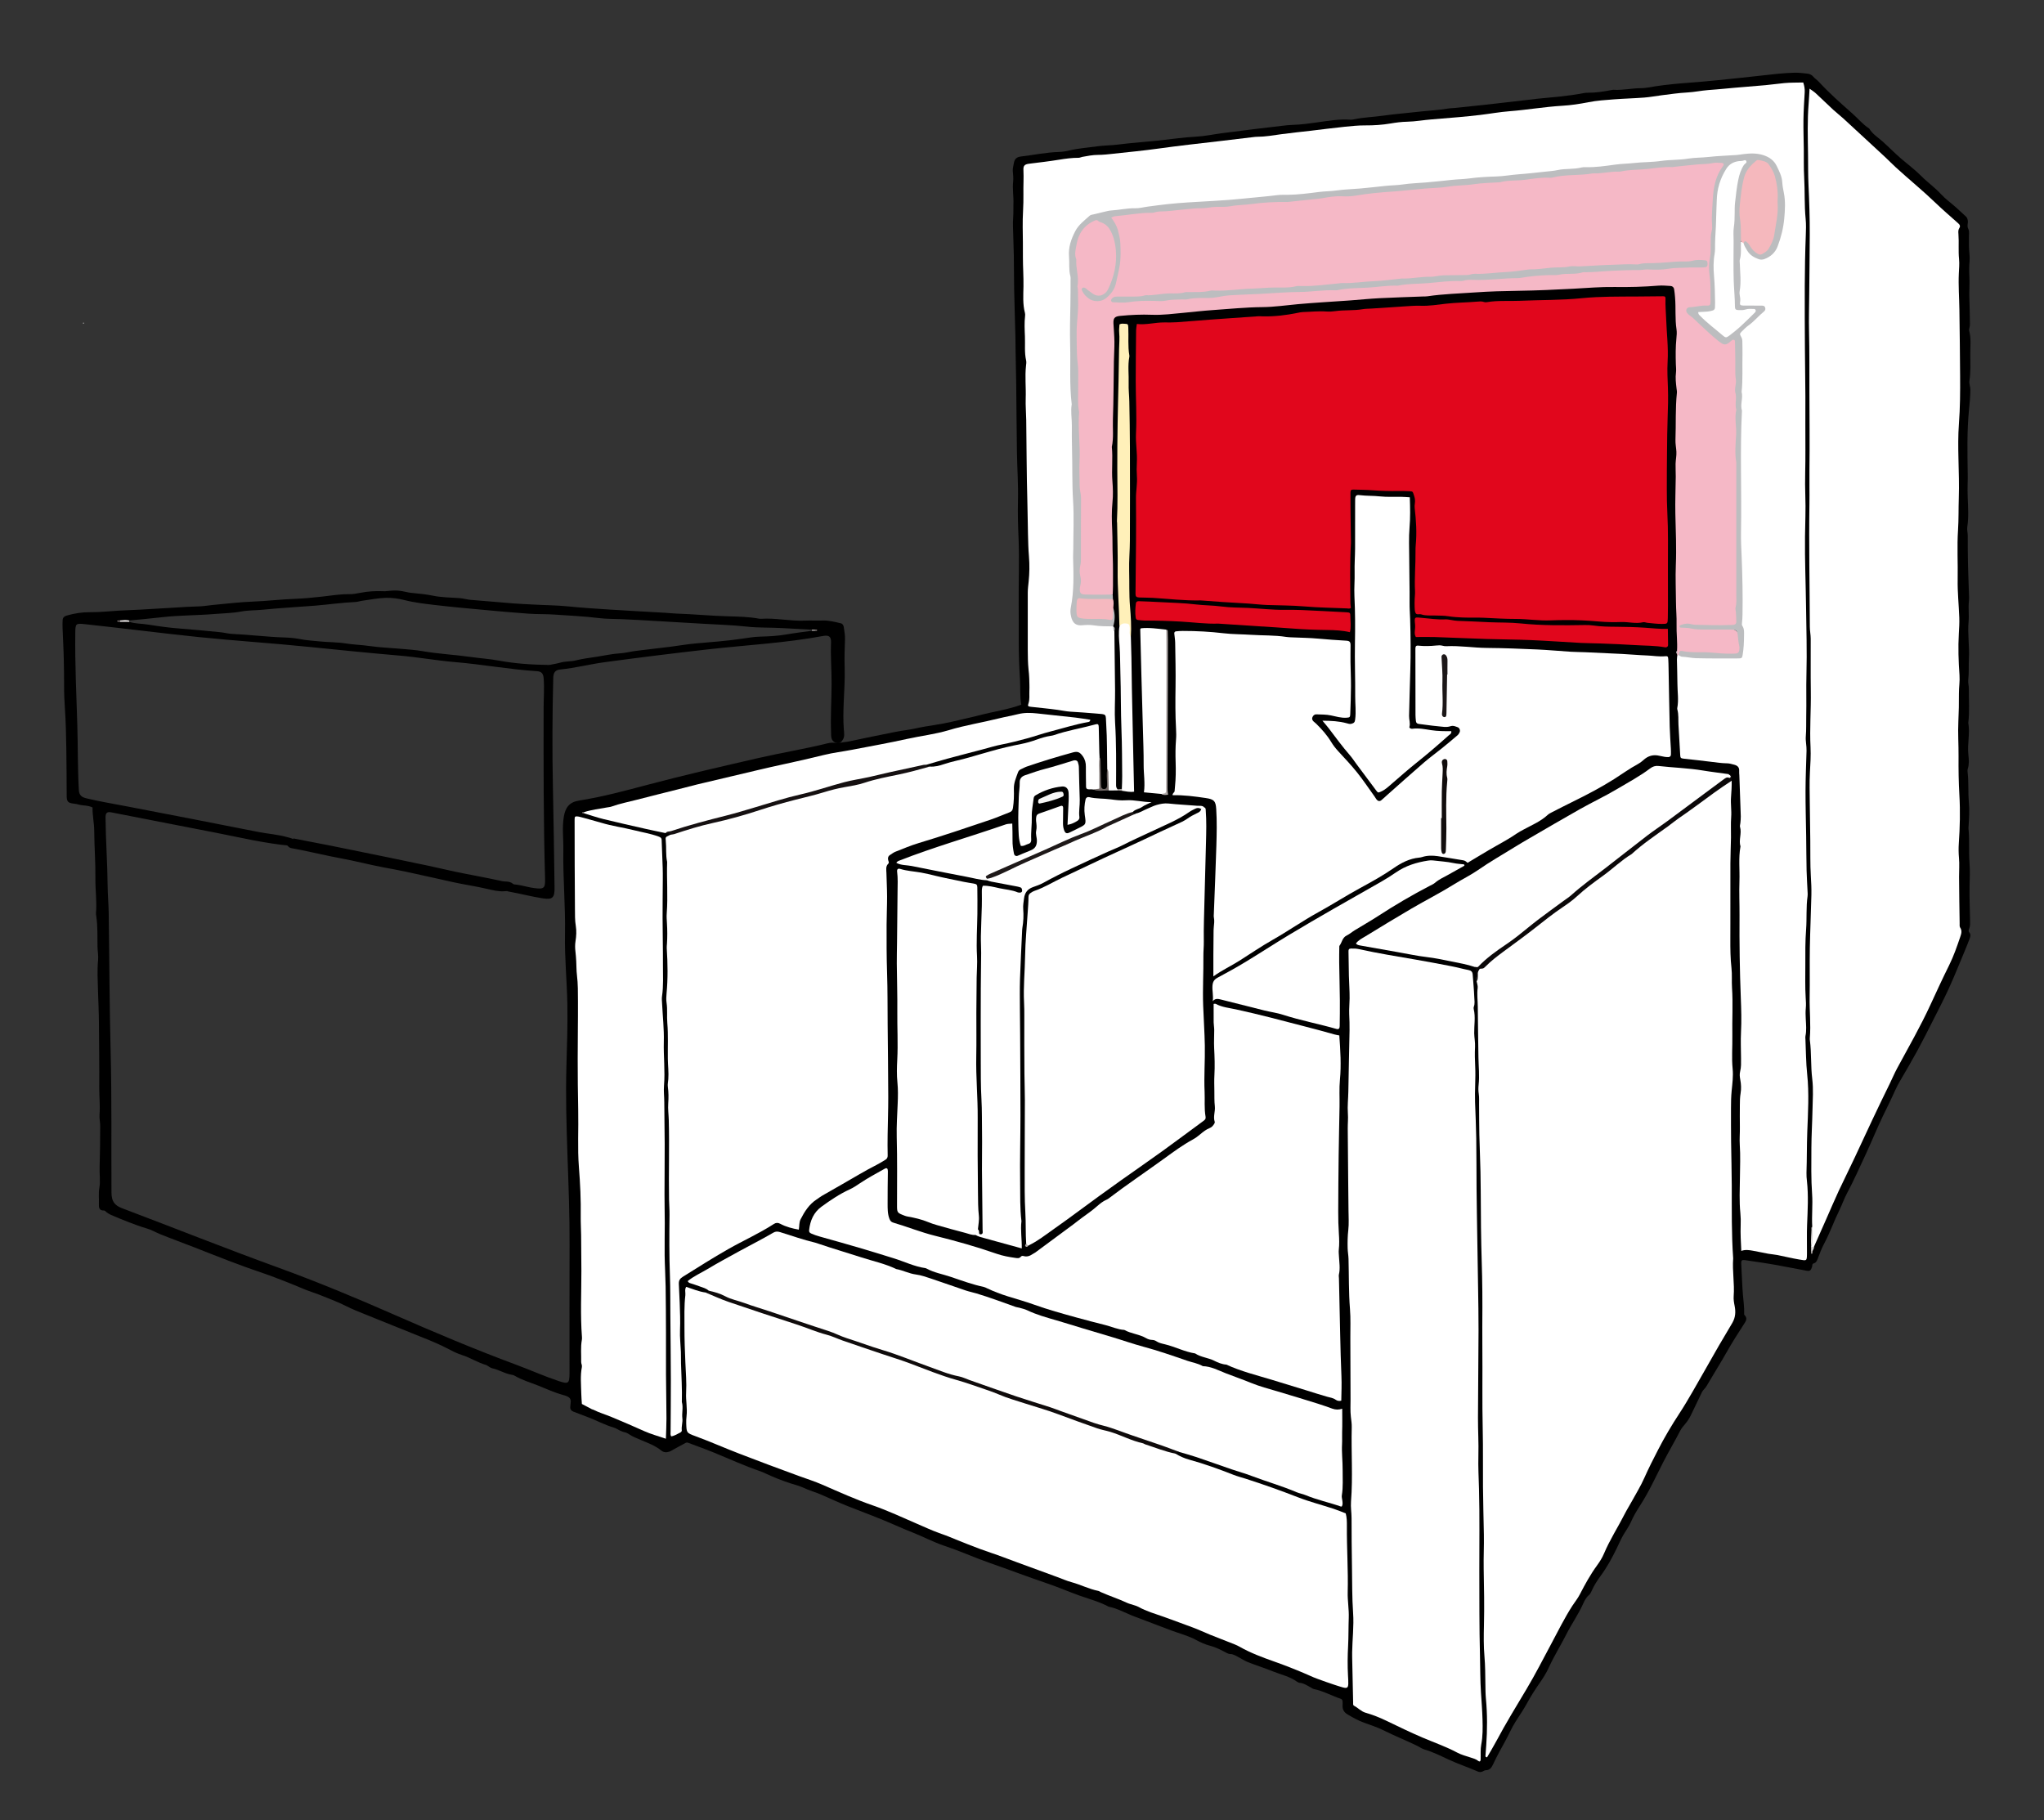
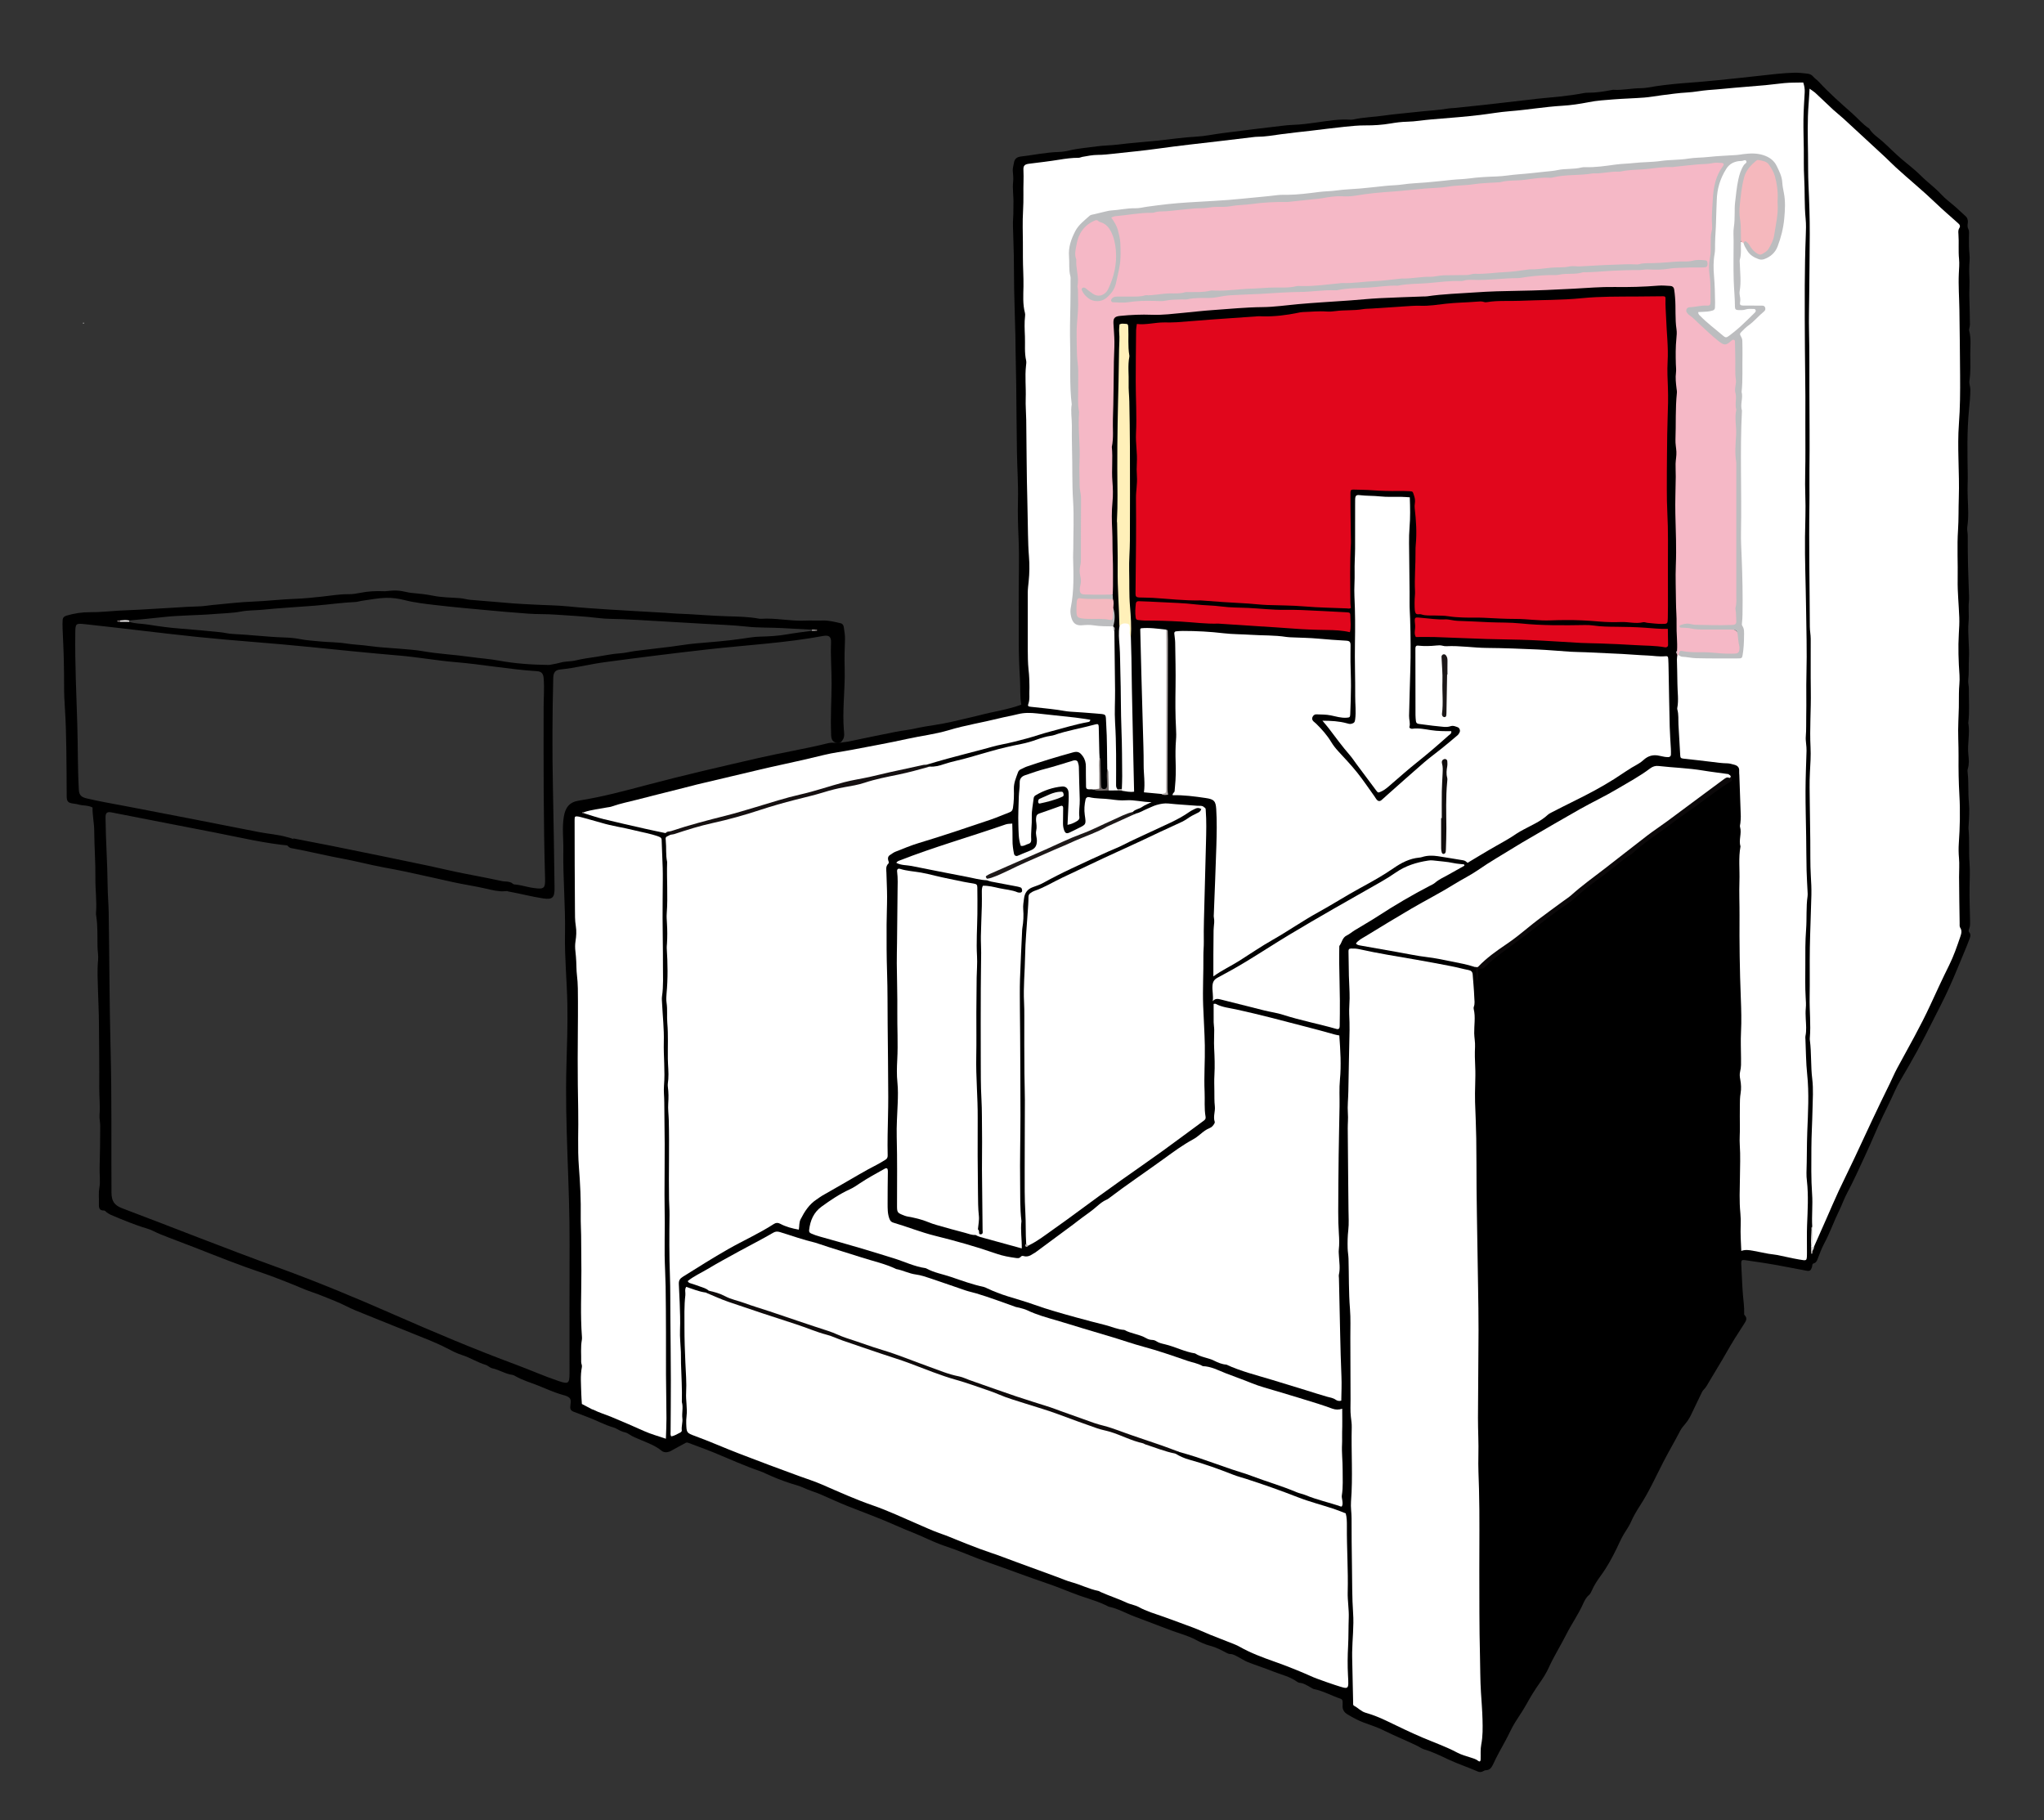
<svg xmlns="http://www.w3.org/2000/svg" version="1.1" id="FAA14_x5F_KofferFA_xA0_Bild_1_" x="0px" y="0px" width="645.24px" height="574.56px" viewBox="0 0 645.24 574.56" xml:space="preserve">
  <rect x="0" y="0" width="645.24" height="574.56" fill="#333333" stroke="none" />
  <g>
    <g>
      <g>
        <path fill-rule="evenodd" clip-rule="evenodd" d="M621.625,293.126c0.359-0.847,0.282-1.729,0.269-2.604     c-0.052-3.516-0.22-7.033-0.154-10.545c0.047-2.554,0.183-5.098-0.019-7.654c-0.283-3.587,0.065-7.197-0.32-10.785     c-0.033-0.308,0.027-0.625,0.046-0.938c0.145-2.471,0.312-4.949,0.077-7.416c-0.285-3.013-0.031-6.043-0.366-9.051     c-0.053-0.473-0.118-0.995,0.021-1.431c0.476-1.495,0.351-3.008,0.182-4.504c-0.376-3.342,0.587-6.681-0.025-10.017     c0.447-3.586,0.14-7.187,0.179-10.78c0.01-0.944-0.305-1.91-0.191-2.832c0.272-2.225,0.088-4.454,0.212-6.678     c0.217-3.905-0.469-7.805-0.104-11.719c0.192-2.062-0.127-4.136,0.093-6.209c0.118-1.106,0.029-2.238-0.004-3.356     c-0.086-2.868-0.221-5.735-0.282-8.604c-0.063-2.956-0.085-5.912-0.074-8.868c0.004-0.958-0.283-1.884-0.136-2.861     c0.456-3.018,0.249-6.052,0.131-9.084c-0.062-1.596-0.083-3.198-0.02-4.793c0.035-0.879,0.034-1.751,0.021-2.63     c-0.098-6.784-0.266-13.57,0.394-20.34c0.209-2.14,0.422-4.274,0.434-6.434c0.005-0.971-0.438-1.837-0.29-2.827     c0.402-2.694,0.287-5.417,0.262-8.131c-0.024-2.538,0.33-5.093-0.337-7.607c-0.076-0.289-0.006-0.643,0.077-0.943     c0.197-0.708,0.158-1.418,0.14-2.136c-0.06-2.306-0.054-4.614-0.159-6.917c-0.109-2.382,0.13-4.758-0.001-7.141     c-0.087-1.593-0.091-3.206,0.059-4.792c0.149-1.6-0.18-3.154-0.184-4.732c-0.002-0.959,0.013-1.918-0.012-2.876     c-0.021-0.876,0.183-1.896-0.194-2.591c-0.526-0.971-0.012-1.837-0.176-2.734c-0.092-0.495-0.231-0.905-0.61-1.248     c-1.063-0.961-2.098-1.956-3.171-2.907c-1.546-1.369-3.257-2.583-4.644-4.096c-1.951-2.127-4.308-3.78-6.335-5.821     c-1.891-1.905-4.079-3.53-6.13-5.287c-2.052-1.757-3.936-3.691-5.938-5.498c-1.463-1.319-3.247-2.359-4.282-4.135     c-2.025-1.295-3.542-3.173-5.322-4.746c-3.645-3.218-7.302-6.444-10.608-10.031c-0.539-0.585-1.25-1.018-1.756-1.625     c-0.515-0.618-1.218-0.87-1.883-0.935c-1.327-0.129-2.65-0.321-4.004-0.285c-3.68,0.097-7.32,0.548-10.969,0.959     c-4.441,0.501-8.888,0.968-13.336,1.413c-2.933,0.293-5.87,0.553-8.81,0.774c-3.571,0.269-7.132,0.584-10.679,1.121     c-1.567,0.237-3.148,0.615-4.727,0.619c-2.883,0.007-5.719,0.693-8.607,0.505c-0.232-0.015-0.473,0.051-0.706,0.095     c-2.431,0.456-4.868,0.851-7.354,0.835c-0.478-0.003-0.965,0.026-1.432,0.119c-4.867,0.969-9.812,1.29-14.733,1.794     c-1.272,0.13-2.54,0.304-3.811,0.45c-4.442,0.511-8.883,1.031-13.326,1.524c-3.013,0.335-6.029,0.635-9.045,0.944     c-0.478,0.049-0.964,0.025-1.436,0.104c-3.624,0.604-7.299,0.761-10.943,1.195c-3.244,0.386-6.52,0.611-9.757,1.085     c-3.157,0.462-6.365,0.514-9.492,1.206c-0.384,0.085-0.795,0.111-1.188,0.085c-3.451-0.23-6.849,0.366-10.229,0.837     c-2.613,0.364-5.206,0.737-7.845,0.807c-1.115,0.03-2.229,0.164-3.34,0.292c-3.017,0.346-6.03,0.705-9.043,1.076     c-3.33,0.411-6.659,0.827-9.984,1.266c-2.688,0.355-5.36,0.939-8.057,1.081c-4.154,0.218-8.26,0.847-12.384,1.278     c-4.117,0.431-8.252,0.696-12.357,1.222c-2.222,0.284-4.478,0.254-6.672,0.569c-2.908,0.418-5.856,0.61-8.729,1.305     c-1.081,0.262-2.207,0.427-3.317,0.462c-3.992,0.125-7.896,0.961-11.845,1.424c-1.081,0.126-2.048,0.547-2.271,2.022     c-0.126,0.833-0.415,1.648-0.358,2.527c0.072,1.114,0.245,2.247,0.119,3.342c-0.275,2.395,0.19,4.765,0.087,7.156     c-0.058,1.34,0.033,2.694-0.073,4.045c-0.082,1.033-0.098,2.076-0.072,3.112c0.073,3.026,0.212,6.05,0.267,9.075     c0.065,3.594,0.033,7.19,0.107,10.784c0.099,4.862,0.265,9.723,0.39,14.585c0.041,1.596,0.034,3.194,0.062,4.791     c0.063,3.508,0.155,7.017,0.197,10.525c0.085,7.094,0.115,14.188,0.227,21.281c0.082,5.182,0.459,10.368,0.325,15.542     c-0.101,3.91,0.021,7.813,0.188,11.696c0.297,6.952-0.021,13.89,0.041,20.833c0.036,4.069,0.015,8.14,0.022,12.209     c0.008,3.835,0.149,7.664,0.39,11.493c0.168,2.687-0.074,5.393,0.415,8.036c-4.35,1.59-8.795,2.166-13.099,3.307     c-1.154,0.306-2.319,0.569-3.481,0.842c-3.563,0.836-7.116,1.711-10.741,2.259c-2.05,0.31-4.102,0.641-6.122,1.095     c-2.027,0.456-4.092,0.656-6.123,1.046c-5.004,0.962-9.983,2.05-14.975,3.079c-0.468,0.096-0.948,0.132-1.423,0.195     c-0.905,0.222-1.827,0.217-2.748,0.215c-0.801-0.063-1.604-0.054-2.385,0.14c-7.219,1.794-14.569,2.973-21.815,4.643     c-11.689,2.694-23.385,5.37-34.98,8.442c-7.193,1.906-14.373,3.851-21.729,5.007c-3.009,0.473-4.292,2.13-4.788,5.052     c-0.598,3.528-0.102,7.007-0.161,10.506c-0.15,8.881,0.698,17.734,0.525,26.618c-0.143,7.351,0.603,14.689,0.744,22.036     c0.124,6.464-0.104,12.938-0.289,19.402c-0.54,18.881,1.078,37.721,0.991,56.592c-0.063,13.52-0.001,27.04-0.02,40.56     c-0.004,3.316-0.371,3.491-3.434,2.469c-4.559-1.521-8.941-3.49-13.438-5.158c-13.054-4.84-25.879-10.254-38.613-15.848     c-12.017-5.278-24.114-10.314-36.444-14.798c-16.537-6.014-32.883-12.526-49.337-18.756c-2.48-0.939-3.307-2.298-3.324-4.959     c-0.095-14.953,0.117-29.903-0.273-44.863c-0.377-14.458-0.38-28.937-0.605-43.405c-0.044-2.881-0.315-5.755-0.339-8.626     c-0.06-7.116-0.599-14.214-0.656-21.328c-0.011-1.362,0.202-2.095,1.887-1.761c10.904,2.164,21.825,4.238,32.734,6.378     c7.92,1.553,15.788,3.445,23.853,4.164c0.726-0.138,1.485-0.23,1.507-1.231c-0.499-1.127-1.601-1.202-2.584-1.486     c-3.01-0.867-6.143-1.051-9.201-1.656c-13.964-2.763-27.936-5.484-41.918-8.157c-4.083-0.78-8.189-1.464-12.235-2.432     c-1.379-0.33-2.369-0.815-2.471-2.654c-0.382-6.862-0.278-13.737-0.488-20.601c-0.293-9.581-0.751-19.17-0.639-28.766     c0.038-3.239,0.07-3.293,3.222-2.956c11.841,1.267,23.65,2.795,35.498,4.025c11.683,1.213,23.403,1.936,35.085,3.131     c9.538,0.976,19.079,1.934,28.633,2.748c5.817,0.496,11.569,1.558,17.385,2.041c8.685,0.721,17.27,2.333,25.972,2.882     c1.528,0.097,1.964,0.911,2.071,2.335c0.236,3.122-0.022,6.231-0.025,9.346c-0.021,17.91-0.057,35.819,0.462,53.725     c0.092,3.189-0.367,3.453-3.475,3.048c-2.456-0.32-4.811-1.247-7.323-1.183c-0.835,0.163-1.853,0.007-2.082,1.212     c0.232,0.864,0.984,1.002,1.68,1.127c3.542,0.638,7.025,1.579,10.587,2.109c2.989,0.445,3.647-0.259,3.606-3.365     c-0.141-10.633-0.298-21.265-0.518-31.896c-0.236-11.429-0.183-22.869,0.108-34.303c0.043-1.692,0.575-2.542,2.247-2.704     c4.704-0.454,9.286-1.664,13.961-2.294c10.852-1.462,21.715-2.821,32.599-4.048c12.144-1.37,24.379-1.997,36.42-4.238     c1.792-0.333,2.541,0.225,2.465,2.063c-0.181,4.39,0.196,8.774,0.173,13.17c-0.026,5.031-0.355,10.062-0.166,15.093     c0.047,1.25-0.15,2.633,1.323,3.332c0.824,0.038,1.722,0.316,2.229-0.683c0.85-1.059,0.563-2.314,0.475-3.471     c-0.213-2.798-0.15-5.587-0.039-8.383c0.145-3.667,0.416-7.34,0.306-11c-0.091-3.033-0.023-6.043,0.103-9.066     c0.053-1.264-0.203-2.546-0.376-3.811c-0.076-0.557-0.326-1.093-0.957-1.242c-1.909-0.45-3.804-0.945-5.803-0.87     c-1.831,0.068-3.669-0.056-5.499,0.028c-4.645,0.214-9.23-0.903-13.876-0.577c-0.236,0.017-0.481-0.01-0.716-0.054     c-3.152-0.581-6.367-0.643-9.538-0.725c-5.509-0.143-10.988-0.691-16.49-0.867c-1.114-0.036-2.225-0.175-3.338-0.241     c-5.878-0.343-11.76-0.649-17.637-1.024c-4.378-0.28-8.759-0.558-13.123-1c-3.739-0.378-7.488-0.375-11.23-0.597     c-1.993-0.118-3.991-0.179-5.981-0.337c-4.521-0.358-9.035-0.782-13.556-1.127c-1.19-0.091-2.316-0.458-3.518-0.548     c-2.855-0.216-5.739-0.206-8.56-0.793c-2.111-0.44-4.252-0.627-6.392-0.835c-0.395-0.039-0.794-0.076-1.18-0.162     c-3.179-0.707-4.02-0.752-7.5-0.378c-0.155,0.017-0.314-0.018-0.472-0.023c-2.391-0.08-4.765,0.02-7.124,0.491     c-1.246,0.249-2.527,0.474-3.789,0.458c-2.809-0.038-5.57,0.441-8.333,0.75c-2.936,0.328-5.888,0.617-8.817,0.722     c-4.387,0.157-8.738,0.698-13.122,0.863c-4.217,0.16-8.421,0.681-12.629,1.061c-1.43,0.129-2.854,0.413-4.284,0.444     c-2.714,0.06-5.414,0.243-8.122,0.417c-3.583,0.23-7.174,0.418-10.762,0.628c-2.148,0.125-4.3,0.181-6.449,0.3     c-3.028,0.167-6.057,0.53-9.083,0.498c-2.597-0.028-5.068,0.365-7.527,1.089c-0.698,0.206-1.132,0.626-1.183,1.325     c-0.063,0.874-0.059,1.757-0.027,2.634c0.124,3.425,0.328,6.849,0.389,10.275c0.047,2.631,0.104,5.263,0.09,7.897     c-0.012,2.464,0.102,4.941,0.272,7.414c0.288,4.205,0.355,8.427,0.432,12.644c0.085,4.766,0.078,9.534,0.113,14.301     c0.003,0.399-0.009,0.802,0.042,1.196c0.124,0.949,0.52,1.358,1.505,1.552c0.705,0.139,1.44,0.161,2.123,0.365     c1.45,0.432,3.038,0.199,4.496,0.956c-0.062,2.462,0.516,4.894,0.529,7.355c0.026,5.015,0.433,10.015,0.37,15.037     c-0.046,3.661,0.501,7.324,0.181,11c-0.027,0.313,0.047,0.637,0.095,0.953c0.481,3.175,0.328,6.379,0.387,9.569     c0.027,1.435,0.319,2.886,0.184,4.275c-0.317,3.262-0.113,6.514-0.023,9.757c0.09,3.271,0.262,6.543,0.287,9.817     c0.053,6.877,0.146,13.754,0.105,20.63c-0.017,2.866,0.309,5.723,0.084,8.596c-0.092,1.181,0.222,2.387,0.215,3.581     c-0.023,4.379-0.044,8.76-0.187,13.137c-0.069,2.143,0.299,4.289-0.087,6.423c-0.302,1.667-0.064,3.347-0.139,5.02     c-0.05,1.108,0.08,2.128,1.596,2.072c0.344-0.013,0.522,0.313,0.771,0.504c0.438,0.334,0.909,0.65,1.413,0.865     c1.901,0.813,3.806,1.622,5.738,2.358c1.853,0.706,3.716,1.4,5.619,1.947c1.472,0.424,2.765,1.209,4.163,1.777     c3.605,1.467,7.269,2.782,10.89,4.203c7.119,2.794,14.225,5.639,21.482,8.076c2.791,0.938,5.529,2.036,8.274,3.105     c2.52,0.98,4.975,2.146,7.536,2.998c2.426,0.809,4.747,1.845,7.118,2.774c2.233,0.876,4.31,2.08,6.521,2.984     c5.978,2.446,11.988,4.811,17.969,7.248c3.538,1.442,7.119,2.763,10.535,4.521c1.599,0.823,3.213,1.706,4.985,2.26     c2.563,0.801,4.849,2.326,7.451,3.093c0.747,0.221,1.364,0.932,2.111,1.091c2.196,0.47,4.103,1.785,6.349,2.079     c0.306,0.04,0.608,0.206,0.883,0.364c2.293,1.324,4.829,2.051,7.269,3.022c2.589,1.032,5.116,2.208,7.816,2.954     c0.754,0.208,1.645,0.458,2.122,0.999c0.583,0.661,0.251,1.681,0.208,2.553c-0.004,0.079-0.011,0.159-0.017,0.239     c-0.054,0.741,0.314,1.215,0.975,1.473c1.541,0.601,3.083,1.2,4.635,1.772c2.686,0.99,5.198,2.409,7.963,3.204     c0.456,0.132,0.903,0.334,1.314,0.573c0.764,0.444,1.546,0.806,2.417,1.005c0.452,0.104,0.895,0.341,1.283,0.604     c1.134,0.77,2.403,1.239,3.649,1.771c2.263,0.967,4.598,1.8,6.542,3.384c0.759,0.618,1.625,0.604,2.487,0.318     c0.448-0.147,0.853-0.427,1.273-0.654c1.263-0.685,2.526-1.367,3.783-2.063c0.297-0.165,0.561-0.209,0.896-0.08     c2.673,1.022,5.38,1.961,8.026,3.05c4.931,2.028,9.783,4.247,14.836,5.974c0.678,0.231,1.327,0.553,1.978,0.856     c2.378,1.11,4.822,2.053,7.31,2.88c1.281,0.427,2.62,0.716,3.846,1.262c1.094,0.488,2.186,0.954,3.321,1.333     c0.906,0.302,1.8,0.645,2.677,1.021c2.784,1.197,5.526,2.497,8.342,3.611c3.91,1.548,7.854,3.012,11.74,4.618     c2.872,1.188,5.693,2.502,8.585,3.636c3.411,1.337,6.65,3.072,10.128,4.254c2.26,0.768,4.511,1.576,6.718,2.483     c2.502,1.029,5.009,2.021,7.569,2.912c6.163,2.147,12.262,4.48,18.446,6.575c3.393,1.148,6.681,2.59,10.063,3.791     c3.066,1.089,6.243,1.927,9.139,3.478c2.926,0.566,5.48,2.13,8.245,3.137c2.383,0.867,4.749,1.827,7.134,2.704     c1.488,0.546,2.971,1.135,4.453,1.687c2.6,0.967,5.314,1.642,7.784,2.986c1.391,0.757,2.904,1.432,4.399,1.822     c1.899,0.497,3.547,1.363,5.226,2.263c0.344,0.185,0.749,0.343,1.128,0.35c0.933,0.016,1.678,0.482,2.452,0.884     c1.059,0.549,2.055,1.246,3.156,1.681c2.589,1.021,5.256,1.85,7.834,2.896c2.573,1.044,5.357,1.606,7.664,3.281     c0.252,0.182,0.578,0.331,0.882,0.357c1.247,0.107,2.235,0.802,3.284,1.364c0.42,0.225,0.826,0.543,1.275,0.634     c2.91,0.588,5.488,2.075,8.271,3.002c0.442,0.147,0.651,0.424,0.671,0.861c0.018,0.399,0.035,0.802,0.005,1.199     c-0.101,1.326,0.431,2.236,1.594,2.926c1.646,0.976,3.304,1.896,5.102,2.564c2.092,0.777,4.245,1.446,6.231,2.441     c3.494,1.751,7.124,3.194,10.633,4.903c0.788,0.384,1.522,0.933,2.35,1.171c2.616,0.755,5.044,1.987,7.477,3.123     c3.045,1.421,6.226,2.456,9.286,3.804c0.556,0.244,1.066,0.221,1.596-0.045c0.284-0.142,0.585-0.356,0.878-0.355     c1.254,0.003,1.855-0.796,2.314-1.781c1.175-2.525,2.509-4.965,3.866-7.396c1.123-2.012,2.003-4.169,3.236-6.105     c1.237-1.941,2.534-3.834,3.646-5.861c1.187-2.164,2.5-4.273,3.922-6.291c1.109-1.575,2.145-3.193,2.931-4.927     c1.649-3.635,3.778-7.007,5.574-10.558c1.615-3.193,3.688-6.129,5.182-9.398c0.475-1.041,0.969-2.172,1.939-2.971     c0.407-0.336,0.673-0.893,0.894-1.396c0.741-1.694,1.738-3.223,2.83-4.707c1.984-2.697,3.58-5.623,5.041-8.636     c0.726-1.495,1.373-3.028,2.234-4.476c0.767-1.29,1.684-2.525,2.275-3.889c0.8-1.843,1.813-3.533,2.896-5.205     c2.813-4.348,4.938-9.072,7.292-13.663c1.711-3.336,3.63-6.553,5.34-9.886c0.43-0.839,1.088-1.57,1.696-2.306     c0.665-0.805,1.223-1.671,1.674-2.605c1.176-2.435,2.335-4.878,3.515-7.312c0.137-0.282,0.333-0.553,0.556-0.774     c0.746-0.747,1.217-1.664,1.743-2.563c1.806-3.082,3.712-6.103,5.468-9.218c1.678-2.979,3.517-5.872,5.38-8.74     c0.684-1.053,1.393-1.942,0.241-3.079c-0.09-0.089-0.073-0.307-0.068-0.464c0.058-1.92-0.211-3.815-0.375-5.721     c-0.22-2.546-0.302-5.104-0.441-7.656c-0.043-0.797-0.101-1.595-0.115-2.393c-0.017-0.955,0.208-1.181,1.092-1.063     c1.578,0.212,3.152,0.451,4.726,0.697c1.811,0.283,3.623,0.557,5.425,0.886c3.131,0.572,6.252,1.198,9.383,1.77     c1.039,0.19,1.356-0.071,1.716-1.161c0.139-0.419-0.042-1.006,0.593-1.178c0.706-0.191,0.942-0.743,1.187-1.373     c0.633-1.631,1.228-3.294,2.052-4.83c1.849-3.446,3.116-7.148,4.846-10.645c0.847-1.711,1.454-3.544,2.355-5.221     c2.15-4.001,3.969-8.157,5.895-12.262c1.893-4.036,3.542-8.188,5.479-12.2c1.248-2.583,2.541-5.146,3.708-7.768     c0.52-1.168,1.107-2.292,1.756-3.396c1.813-3.084,3.618-6.175,5.329-9.317c1.711-3.144,3.326-6.341,4.942-9.535     c1.727-3.411,3.497-6.805,5.082-10.281c1.719-3.769,3.25-7.622,4.853-11.443c0.524-1.252,1.038-2.509,1.513-3.779     c0.301-0.805,0.755-1.615,0.018-2.474C621.332,293.968,621.47,293.491,621.625,293.126z M40.805,195.873     c3.413-0.338,6.831-0.629,10.237-1.024c5.633-0.654,11.309-0.567,16.944-1.045c2.688-0.228,5.4-0.241,8.085-0.756     c2.256-0.434,4.608-0.347,6.908-0.581c5.48-0.558,10.981-0.829,16.468-1.276c4.289-0.35,8.555-0.971,12.861-1.168     c0.63-0.029,1.248-0.271,1.879-0.358c2.522-0.346,5.042-0.858,7.575-0.94c1.968-0.064,4.007,0.215,5.921,0.705     c3.265,0.835,6.591,1.195,9.909,1.587c5.149,0.608,10.318,1.063,15.482,1.54c4.61,0.427,9.223,0.849,13.841,1.171     c2.705,0.189,5.429,0.09,8.133,0.278c4.697,0.327,9.402,0.539,14.083,1.115c2.367,0.291,4.777,0.23,7.167,0.336     c1.753,0.078,3.506,0.156,5.258,0.256c6.854,0.394,13.707,0.79,20.56,1.197c4.539,0.27,9.093,0.397,13.607,0.894     c3.75,0.413,7.499,0.255,11.242,0.47c3.106,0.178,6.214,0.339,9.321,0.508c0.18,0.08,0.238,0.157,0.177,0.231     c-0.06,0.073-0.121,0.11-0.184,0.11c-2.602,0.367-5.217,0.66-7.802,1.12c-2.846,0.506-5.713,0.656-8.585,0.729     c-1.927,0.049-3.813,0.377-5.702,0.656c-4.824,0.71-9.678,1.066-14.531,1.484c-2.698,0.232-5.373,0.72-8.063,1.055     c-3.642,0.453-7.291,0.85-10.932,1.314c-1.654,0.21-3.288,0.659-4.945,0.759c-2.481,0.15-4.887,0.711-7.328,1.08     c-2.205,0.333-4.429,0.613-6.588,1.143c-1.644,0.403-3.34,0.246-4.959,0.724c-0.762,0.225-1.554,0.353-2.336,0.507     c-0.469,0.092-0.945,0.221-1.417,0.214c-5.27-0.07-10.509-0.422-15.71-1.386c-2.895-0.537-5.856-0.709-8.775-1.13     c-5.057-0.729-10.171-0.954-15.212-1.84c-2.273-0.4-4.596-0.532-6.9-0.741c-3.259-0.295-6.543-0.4-9.776-0.869     c-2.527-0.366-5.075-0.423-7.602-0.825c-2.672-0.425-5.417-0.365-8.119-0.632c-2.136-0.211-4.279-0.338-6.403-0.757     c-1.628-0.322-3.333-0.447-4.986-0.5c-5.434-0.174-10.827-0.869-16.253-1.113c-1.269-0.057-2.521-0.41-3.791-0.534     c-4.21-0.412-8.421-0.842-12.64-1.148c-3.507-0.254-6.977-0.755-10.441-1.302c-1.891-0.298-3.84-0.199-5.678-0.844     c-0.161-0.091-0.214-0.182-0.161-0.273S40.751,195.873,40.805,195.873z" />
      </g>
    </g>
    <path fill-rule="evenodd" clip-rule="evenodd" fill="#D9D5D4" d="M26.523,101.923c-0.005,0.054,0.011,0.137-0.018,0.157   c-0.052,0.036-0.144,0.066-0.194,0.043c-0.211-0.093-0.203-0.199,0.021-0.261C26.386,101.847,26.458,101.901,26.523,101.923z" />
-     <path fill-rule="evenodd" clip-rule="evenodd" fill="#FFFFFF" d="M546.651,246.454c0.03,1.753-0.079,3.497-0.212,5.246   c-0.156,2.068,0.209,4.135,0.049,6.223c-0.163,2.14-0.022,4.302-0.058,6.454c-0.043,2.713-0.176,5.425-0.188,8.138   c-0.028,6.314-0.008,12.629-0.008,18.944c0,1.679-0.003,3.357-0.01,5.036c-0.013,3.038,0.021,6.066,0.36,9.098   c0.23,2.058,0.033,4.158,0.171,6.23c0.332,5.025,0.009,10.05,0.101,15.07c0.063,3.509-0.253,7.011,0.096,10.534   c0.227,2.278-0.091,4.626-0.314,6.929c-0.178,1.833-0.21,3.66-0.21,5.493c0,3.507-0.006,7.014,0.033,10.521   c0.053,4.624,0.199,9.248,0.212,13.873c0.021,7.663-0.097,15.329,0.447,22.981c-0.31,3.982,0.466,7.95,0.158,11.937   c-0.079,1.029,0.097,2.054,0.302,3.084c0.363,1.822,0.292,3.576-0.709,5.317c-0.875,1.52-1.763,3.024-2.67,4.525   c-2.058,3.408-3.962,6.909-5.96,10.354c-2.679,4.618-5.212,9.334-8.136,13.793c-2.411,3.68-4.641,7.442-6.649,11.34   c-1.53,2.969-3.051,5.942-4.406,9.005c-1.124,2.542-2.604,4.927-3.944,7.373c-0.728,1.328-1.541,2.611-2.227,3.96   c-2.13,4.191-4.705,8.146-6.536,12.499c-0.55,1.31-1.317,2.53-2.171,3.702c-2.116,2.901-3.846,6.053-5.486,9.237   c-0.664,1.289-1.578,2.373-2.346,3.569c-2.504,3.903-4.543,8.054-6.726,12.132c-2.519,4.706-4.94,9.46-7.678,14.055   c-3.262,5.474-6.604,10.906-9.596,16.54c-0.925,1.741-1.958,3.425-2.912,5.083c-0.671-0.065-0.499-0.479-0.487-0.727   c0.05-1.034,0.155-2.065,0.227-3.1c0.333-4.867,0.365-9.731-0.1-14.597c-0.144-1.509-0.146-3.032-0.169-4.551   c-0.046-2.952-0.038-5.896-0.293-8.853c-0.281-3.255-0.241-6.55-0.161-9.823c0.147-5.991,0.029-11.979-0.086-17.966   c-0.069-3.59,0.139-7.171,0.062-10.757c-0.108-5.021-0.231-10.043-0.28-15.064c-0.058-5.993,0.057-11.989-0.083-17.979   c-0.206-8.793-0.036-17.585-0.12-26.377c-0.039-4.07-0.003-8.142,0.013-12.213c0.025-6.539-0.148-13.073-0.346-19.608   c-0.115-3.829-0.097-7.662-0.136-11.494c-0.039-3.901-0.04-7.803-0.121-11.703c-0.081-3.91-0.271-7.816-0.356-11.726   c-0.07-3.184-0.054-6.37-0.084-9.555c-0.011-1.115,0.065-2.247-0.102-3.341c-0.148-0.965-0.147-1.912-0.042-2.854   c0.319-2.865-0.011-5.719-0.056-8.578c-0.085-5.354-0.165-10.707-0.209-16.062c-0.016-1.981-0.297-3.956-0.035-5.949   c0.089-0.679-0.212-1.408-0.335-2.114c-0.354-2.927,1.241-4.565,3.481-6.211c8.108-5.955,15.965-12.248,24.085-18.194   c4.829-3.537,9.366-7.453,14.175-11.029c5.378-4,10.525-8.31,15.972-12.227c6.673-4.799,13.267-9.708,19.964-14.472   C544.628,247.021,545.305,245.84,546.651,246.454z" />
    <path fill-rule="evenodd" clip-rule="evenodd" fill="#E1061C" d="M358.872,102.269c2.946,0.346,5.756-0.51,8.628-0.486   c1.356,0.011,2.717,0.025,4.067-0.069c3.499-0.243,6.993-0.562,10.491-0.819c5-0.368,10.002-0.714,15.004-1.055   c0.556-0.038,1.117,0.02,1.676,0.029c3.684,0.064,7.319-0.371,10.918-1.114c0.549-0.113,1.081-0.239,1.644-0.253   c2.468-0.063,4.928-0.353,7.406-0.169c0.938,0.07,1.902,0.007,2.837-0.125c2.845-0.403,5.734-0.115,8.574-0.6   c0.94-0.161,1.911-0.145,2.867-0.208c3.341-0.223,6.681-0.46,10.023-0.663c1.831-0.111,3.67-0.284,5.498-0.218   c2.656,0.096,5.268-0.339,7.87-0.638c3.251-0.374,6.509-0.384,9.756-0.652c0.795-0.065,1.581-0.177,2.371,0.107   c0.284,0.103,0.639,0.086,0.945,0.035c3.407-0.571,6.849-0.266,10.271-0.417c6.543-0.288,13.104-0.17,19.631-0.825   c5.81-0.583,11.636-0.492,17.46-0.531c2.716-0.018,5.431-0.063,8.146-0.077c0.669-0.003,0.831,0.195,0.806,0.821   c-0.085,2.074,0.129,4.138,0.199,6.205c0.155,4.542,0.733,9.066,0.464,13.634c-0.163,2.78,0.005,5.583,0.1,8.374   c0.103,3.039,0.025,6.07-0.089,9.106c-0.137,3.665-0.158,7.334-0.198,11.002c-0.042,3.912-0.071,7.824-0.061,11.736   c0.006,2.475,0.025,4.953,0.158,7.423c0.31,5.75,0.174,11.502,0.183,17.254c0.006,4.075,0.015,8.149,0.015,12.224   c0,1.278-0.011,2.556-0.045,3.833c-0.047,1.74-0.059,1.821-1.854,1.823c-1.509,0.001-3.018-0.208-4.525-0.342   c-0.476-0.043-0.983-0.299-1.414-0.196c-2.313,0.557-4.602-0.146-6.906-0.063c-2.309,0.083-4.637,0.043-6.938-0.157   c-3.666-0.32-7.33-0.513-11.008-0.464c-1.438,0.02-2.878,0.029-4.314,0.096c-3.686,0.174-7.335-0.458-11.013-0.454   c-3.356,0.005-6.704-0.2-10.056-0.367c-2.221-0.111-4.468,0.005-6.701-0.083c-1.516-0.061-3.021-0.151-4.529-0.396   c-1.41-0.228-2.866-0.186-4.302-0.234c-1.429-0.048-2.866,0.125-4.269-0.356c-0.576-0.198-1.415,0.23-1.771-0.387   c-0.297-0.514-0.287-1.231-0.319-1.863c-0.044-0.875-0.014-1.755,0.012-2.632c0.023-0.797,0.156-1.598,0.112-2.391   c-0.232-4.232,0.211-8.454,0.149-12.683c-0.009-0.639,0.011-1.281,0.071-1.917c0.377-3.916,0.125-7.812-0.333-11.704   c-0.055-0.469-0.019-0.96,0.052-1.429c0.119-0.795,0.073-1.502-0.199-2.313c-0.475-1.412-0.338-1.499-1.436-1.561   c-1.194-0.068-2.394-0.077-3.591-0.063c-2.717,0.03-5.428-0.027-8.14-0.236c-1.99-0.153-3.992-0.167-5.989-0.218   c-0.762-0.02-0.954,0.18-0.97,1.002c-0.023,1.198-0.004,2.396,0.002,3.595c0.005,1.037,0.012,2.073,0.024,3.109   c0.031,2.46,0.066,4.921,0.1,7.381c0.009,0.633,0.056,1.269,0.019,1.899c-0.363,6.304-0.218,12.612-0.166,18.919   c0.004,0.466,0.103,0.931,0.16,1.417c-0.377,0.391-0.879,0.204-1.337,0.184c-4.47-0.188-8.95-0.25-13.404-0.629   c-3.91-0.332-7.818-0.304-11.728-0.447c-1.991-0.073-3.975-0.326-5.965-0.458c-2.709-0.181-5.422-0.313-8.132-0.487   c-2.069-0.133-4.137-0.301-6.205-0.453c-0.238-0.018-0.477-0.05-0.715-0.045c-5.043,0.107-10.046-0.504-15.066-0.811   c-1.432-0.087-2.871-0.051-4.305-0.12c-0.894-0.042-1.144-0.357-1.135-1.167c0.061-5.582,0.133-11.164,0.164-16.747   c0.025-4.466,0.032-8.934-0.02-13.399c-0.026-2.313,0.47-4.593,0.299-6.915c-0.104-1.424-0.111-2.867-0.023-4.293   c0.193-3.111-0.425-6.188-0.266-9.303c0.279-5.5-0.091-11.002-0.086-16.504c0.005-5.341,0.063-10.683,0.119-16.024   C358.65,103.62,358.786,102.991,358.872,102.269z" />
    <path fill-rule="evenodd" clip-rule="evenodd" fill="#FFFFFF" d="M352.744,249.512c-0.912,0.005-1.826,0.01-2.738,0.015   c-0.813-2.199,0.082-4.52-0.477-6.737c-0.09-4.715-0.021-9.44-0.323-14.142c-0.223-3.457,0.366-3.105-3.382-3.427   c-2.626-0.225-5.256-0.405-7.887-0.566c-1.357-0.083-2.688-0.381-4.023-0.57c-2.848-0.403-5.709-0.646-8.562-0.977   c-0.84-0.098-0.972-0.25-0.697-1.037c0.463-1.327,0.224-2.69,0.293-4.034c0.066-1.274-0.021-2.557-0.04-3.836   c-0.014-0.956-0.134-1.9-0.229-2.85c-0.214-2.142-0.232-4.307-0.241-6.463c-0.024-5.912-0.001-11.823,0-17.734   c0-1.201,0.158-2.385,0.281-3.578c0.27-2.622,0.313-5.268,0.097-7.892c-0.098-1.192-0.169-2.38-0.211-3.574   c-0.161-4.63-0.164-9.262-0.296-13.894c-0.242-8.528-0.237-17.063-0.354-25.594c-0.031-2.304-0.246-4.611-0.164-6.909   c0.123-3.416-0.287-6.833,0.095-10.243c0.062-0.553,0.159-1.143,0.039-1.669c-0.579-2.527-0.275-5.091-0.382-7.635   c-0.09-2.151-0.2-4.309,0.05-6.461c0.037-0.313,0.029-0.651-0.05-0.953c-0.723-2.745-0.507-5.561-0.461-8.331   c0.05-3.042-0.174-6.067-0.174-9.102c0-3.179,0.002-6.36-0.067-9.538c-0.075-3.504,0.304-7.001,0.225-10.493   c-0.058-2.55,0.131-5.094,0.004-7.635c-0.065-1.314,0.346-1.79,1.78-1.968c3.168-0.394,6.342-0.757,9.49-1.27   c2.048-0.334,4.084-0.612,6.16-0.604c0.379,0.001,0.755-0.214,1.141-0.285c1.646-0.301,3.278-0.63,4.975-0.632   c1.592-0.001,3.188-0.192,4.774-0.364c4.761-0.517,9.532-0.963,14.272-1.626c6.407-0.896,12.835-1.604,19.259-2.347   c3.571-0.414,7.139-0.854,10.708-1.278c0.397-0.047,0.797-0.096,1.195-0.097c2.56-0.009,5.068-0.457,7.593-0.809   c3.085-0.43,6.188-0.725,9.282-1.089c3.569-0.419,7.134-0.89,10.708-1.261c2.212-0.229,4.419-0.456,6.665-0.439   c2.617,0.019,5.251-0.16,7.857-0.6c1.729-0.292,3.484-0.531,5.232-0.562c2.649-0.048,5.242-0.544,7.87-0.741   c2.862-0.214,5.724-0.455,8.582-0.714c2.225-0.202,4.449-0.42,6.667-0.688c3.08-0.371,6.143-0.932,9.231-1.168   c5.569-0.426,11.076-1.397,16.658-1.726c2.766-0.163,5.524-0.578,8.268-1.124c2.646-0.527,5.37-0.691,8.069-0.9   c3.181-0.246,6.376-0.319,9.558-0.565c1.825-0.141,3.634-0.493,5.454-0.721c2.688-0.336,5.366-0.738,8.082-0.881   c2.219-0.118,4.417-0.592,6.636-0.764c1.664-0.129,3.325-0.249,4.988-0.416c4.363-0.438,8.742-0.725,13.11-1.131   c1.983-0.185,3.957-0.473,5.944-0.658c1.993-0.186,3.97-0.131,5.955-0.186c0.356,1.051,0.525,2.049,0.465,3.104   c-0.164,2.871-0.354,5.744-0.394,8.617c-0.044,3.115,0.073,6.232,0.111,9.349c0.036,2.954-0.053,5.914,0.117,8.859   c0.253,4.384,0.032,8.779,0.467,13.162c0.17,1.72,0.107,3.489,0.039,5.246c-0.207,5.267-0.291,10.541-0.32,15.812   c-0.037,6.713,0.013,13.426,0.051,20.139c0.028,4.948,0.122,9.896,0.143,14.843c0.023,5.587-0.051,11.174,0.006,16.761   c0.049,4.864-0.211,9.723-0.027,14.593c0.162,4.303-0.048,8.62-0.096,12.931c-0.08,7.27,0.221,14.534,0.322,21.8   c0.1,7.187,0.328,14.373,0.131,21.564c-0.12,4.392,0.028,8.792-0.069,13.185c-0.048,2.146,0.045,4.291-0.133,6.448   c-0.12,1.464,0.272,3.001,0.229,4.521c-0.118,4.232-0.305,8.465-0.318,12.697c-0.016,4.774,0.135,9.548,0.201,14.322   c0.05,3.595,0.052,7.191,0.135,10.785c0.053,2.307,0.216,4.611,0.323,6.917c0.018,0.399,0.046,0.806-0.011,1.198   c-0.505,3.484-0.201,7.006-0.466,10.492c-0.285,3.754-0.256,7.511-0.246,11.254c0.009,3.426-0.104,6.864,0.113,10.294   c0.069,1.109,0.146,2.235,0.035,3.336c-0.113,1.124-0.065,2.23-0.012,3.345c0.088,1.834,0.287,3.667-0.106,5.493   c-0.065,0.305-0.01,0.637,0.005,0.955c0.167,3.67,0.157,7.358,0.546,11.004c0.646,6.074,0.27,12.139,0.035,18.193   c-0.166,4.31-0.101,8.618-0.251,12.925c-0.03,0.875,0.045,1.759,0.142,2.632c0.51,4.624,0.234,9.246,0.049,13.875   c-0.114,2.85-0.019,5.707-0.039,8.562c-0.021,2.952,0.074,2.761-2.566,2.317c-2.275-0.382-4.519-0.947-6.783-1.393   c-0.938-0.185-1.901-0.232-2.842-0.403c-1.642-0.298-3.27-0.668-4.912-0.958c-1.17-0.207-2.354-0.401-3.628,0.063   c-0.124-2.72-0.299-5.41-0.195-8.116c0.049-1.273,0.029-2.56-0.098-3.827c-0.377-3.75-0.183-7.508-0.137-11.258   c0.042-3.427,0.179-6.855-0.046-10.274c-0.121-1.847,0.063-3.673,0.031-5.51c-0.04-2.313-0.014-4.627-0.007-6.94   c0.003-1.277,0.019-2.547,0.232-3.821c0.238-1.422,0.173-2.868-0.097-4.295c-0.164-0.868-0.269-1.748-0.043-2.615   c0.346-1.334,0.286-2.688,0.279-4.044c-0.016-2.793-0.152-5.592-0.007-8.377c0.187-3.595,0.077-7.191-0.065-10.766   c-0.346-8.694-0.46-17.386-0.405-26.084c0.023-3.589-0.151-7.182-0.026-10.766c0.129-3.662-0.34-7.344,0.331-10.988   c-0.633-2.038,0.465-4.116-0.145-6.167c-0.104-0.35,0.077-0.781,0.106-1.176c0.055-0.716,0.154-1.435,0.133-2.15   c-0.135-4.301-0.298-8.601-0.452-12.9c-0.018-0.479-0.09-0.962-0.055-1.437c0.089-1.205-0.617-1.73-1.638-1.985   c-0.694-0.173-1.399-0.404-2.103-0.415c-1.684-0.027-3.338-0.249-5.003-0.469c-2.925-0.387-5.863-0.667-8.795-1.006   c-0.924-0.107-1.027-0.258-1.08-1.193c-0.18-3.182-0.384-6.362-0.547-9.545c-0.081-1.588,0.088-3.193-0.347-4.756   c-0.042-0.151-0.063-0.325-0.034-0.476c0.499-2.535,0.061-5.077,0.051-7.614c-0.01-2.558-0.114-5.115-0.157-7.672   c-0.008-0.476,0.08-0.953,0.124-1.43c0.237-0.172,0.503-0.268,0.795-0.29c5.485,0.711,11.003,0.571,16.516,0.671   c1.96,0.035,2.712-0.706,2.915-2.505c0.189-1.679,0.313-3.381,0.012-5.014c-0.44-2.391-0.295-4.774-0.366-7.166   c-0.565-19.102-0.473-38.209-0.46-57.316c0.005-8.152,0.683-16.293,0.474-24.45c-0.029-1.118,0.144-2.28-0.234-3.336   c-0.724-2.021,0.139-3.398,1.628-4.576c1.571-1.243,3.022-2.617,4.419-4.048c0.322-0.33,0.777-0.693,0.5-1.208   c-0.196-0.362-0.693-0.355-1.088-0.384c-1.277-0.094-2.56,0.013-3.836-0.079c-1.025-0.074-2.067-0.39-2.049-1.583   c0.099-6.354-0.819-12.749,0.674-19.056c0.615-0.562,1.047-0.088,1.502,0.262c0.646,0.715,1.003,1.625,1.629,2.364   c2.216,2.618,4.564,2.679,6.828,0.076c1.875-2.156,2.235-4.93,2.808-7.562c1.091-5.01,0.723-10.021-0.444-14.985   c-1.319-5.617-4.471-7.903-10.252-7.356c-15.91,1.504-31.855,2.578-47.766,4.091c-9.55,0.908-19.071,2.127-28.631,2.834   c-10.203,0.754-20.381,1.751-30.57,2.634c-10.429,0.904-20.841,2.05-31.277,2.815c-11.396,0.835-22.752,2.175-34.176,2.691   c-9.347,0.422-18.608,1.832-27.91,2.778c-9.816,0.999-13.714,7.025-12.895,16.902c0.617,7.438,0.316,14.865,0.356,22.295   c0.047,8.473-0.021,16.945,0.428,25.41c0.034,0.639,0.094,1.277,0.083,1.917c-0.261,15.272,0.752,30.53,0.51,45.803   c-0.063,4.001-0.104,7.981-0.744,11.952c-0.64,3.956,0.423,4.989,4.332,5.228c2.748,0.167,5.579-0.033,8.206,1.113l-0.002-0.004   c0.332,0.448,0.037,1.055,0.38,1.5c0.075,6.278,0.167,12.556,0.217,18.833c0.026,3.33-0.205,6.671,0.001,9.987   c0.411,6.6,0.335,13.199,0.315,19.8c-0.002,0.504,0.11,0.94,0.459,1.308c0.178,0.096,0.232,0.181,0.165,0.256   C352.876,249.477,352.812,249.512,352.744,249.512z" />
    <path fill-rule="evenodd" clip-rule="evenodd" fill="#FFFFFF" d="M572.082,387.222c-0.207-3.423,0.197-6.86-0.045-10.266   c-0.346-4.864-0.247-9.724-0.227-14.584c0.018-3.987,0.27-7.973,0.35-11.961c0.065-3.272,0.319-6.56-0.08-9.816   c-0.498-4.054-0.227-8.146-0.741-12.193c-0.03-0.236-0.045-0.481-0.024-0.718c0.367-4.306-0.133-8.607-0.054-12.913   c0.095-5.186-0.027-10.375,0.063-15.561c0.097-5.578,0.363-11.153,0.489-16.73c0.045-1.994-0.059-3.994-0.178-5.986   c-0.224-3.744-0.12-7.49-0.171-11.234c-0.053-3.895-0.129-7.79-0.159-11.686c-0.026-3.275-0.134-6.558,0.046-9.823   c0.145-2.633,0.329-5.261,0.193-7.892c-0.305-5.899,0.183-11.791,0.088-17.689c-0.09-5.504,0-11.011-0.032-16.517   c-0.008-1.272-0.273-2.543-0.278-3.815c-0.051-12.947-0.323-25.893-0.128-38.84c0.054-3.598-0.043-7.198,0.005-10.796   c0.108-8.15,0.009-16.299-0.014-24.449c-0.018-6.392,0.039-12.782-0.116-19.175c-0.095-3.912,0.029-7.829,0.063-11.743   c0.055-6.31,0.146-12.619,0.166-18.929c0.016-5.196-0.158-10.389-0.401-15.582c-0.148-3.191-0.096-6.392-0.14-9.588   c-0.071-5.351-0.248-10.701,0.191-16.046c0.123-1.5,0.189-3.004,0.294-4.7c0.722,0.532,1.387,0.935,1.946,1.451   c1.873,1.729,3.692,3.517,5.565,5.247c0.995,0.92,2.081,1.74,3.083,2.653c2.475,2.256,4.923,4.54,7.383,6.813   c1.933,1.786,3.875,3.563,5.797,5.361c1.163,1.088,2.272,2.236,3.446,3.312c4.118,3.774,8.464,7.292,12.494,11.168   c2.299,2.211,4.724,4.292,7.108,6.413c0.523,0.466,0.906,0.893,0.432,1.617c-0.373,0.569-0.309,1.241-0.262,1.869   c0.198,2.63-0.072,5.267,0.195,7.902c0.15,1.491-0.002,3.017-0.071,4.524c-0.175,3.836,0.125,7.664,0.179,11.496   c0.098,6.943,0.179,13.887,0.222,20.83c0.031,5.03,0.015,10.057-0.369,15.083c-0.286,3.742-0.233,7.505-0.146,11.264   c0.095,4.069,0.244,8.146,0.105,12.21c-0.114,3.353-0.021,6.713-0.241,10.053c-0.348,5.251-0.017,10.497-0.115,15.745   c-0.074,3.979,0.371,7.967,0.509,11.953c0.059,1.668-0.04,3.346-0.14,5.016c-0.262,4.399-0.107,8.792,0.207,13.178   c0.139,1.929-0.194,3.824-0.179,5.744c0.023,2.952-0.039,5.909-0.18,8.858c-0.175,3.672,0.091,7.335,0.062,11.001   c-0.032,4.07,0.023,8.137,0.261,12.198c0.3,5.117,0.168,10.22-0.18,15.328c-0.103,1.509-0.079,3.042,0.055,4.549   c0.178,1.991,0.015,3.97,0.024,5.955c0.022,4.875,0.111,9.749,0.184,14.623c0.007,0.478-0.074,1.058,0.158,1.409   c0.672,1.016,0.379,1.92,0.031,2.936c-1.029,3.013-2.053,6.015-3.476,8.883c-2.056,4.14-3.994,8.339-5.927,12.538   c-3.17,6.884-6.943,13.449-10.542,20.106c-0.838,1.549-1.502,3.17-2.276,4.742c-3.807,7.72-7.443,15.52-11.063,23.328   c-1.641,3.54-3.418,7.016-5.062,10.554c-1.408,3.034-2.711,6.116-4.063,9.176c-1.257,2.841-2.52,5.681-3.778,8.521   c-0.297,0.286-0.591,0.288-0.882-0.009c0.015-0.153,0.029-0.309,0.043-0.462C572.196,391.172,571.655,389.172,572.082,387.222z" />
    <path fill-rule="evenodd" clip-rule="evenodd" fill="#FFFFFF" d="M371.045,458.867c1.365,0.814,2.813,1.479,4.335,1.895   c4.771,1.306,9.406,2.99,14.004,4.797c1.253,0.491,2.568,0.821,3.853,1.233c5.536,1.777,11.017,3.718,16.432,5.83   c3.715,1.449,7.571,2.424,11.346,3.668c1.282,0.423,2.529,0.953,3.793,1.435c0.367,1.321,0.379,2.688,0.369,4.032   c-0.056,6.951,0.441,13.894,0.259,20.848c-0.071,2.712,0.436,5.412,0.332,8.136c-0.113,2.947-0.047,5.895-0.205,8.849   c-0.164,3.08-0.204,6.197-0.033,9.308c0.26,4.757,0.328,4.396-4.123,2.997c-1.896-0.596-3.755-1.312-5.629-1.978   c-0.373-0.133-0.746-0.27-1.106-0.431c-4.074-1.818-8.194-3.496-12.412-4.98c-3.74-1.316-7.489-2.711-10.967-4.689   c-0.483-0.275-0.991-0.515-1.507-0.72c-2.588-1.028-5.189-2.021-7.771-3.062c-1.848-0.744-3.646-1.618-5.515-2.301   c-2.99-1.093-5.968-2.221-8.966-3.293c-2.763-0.988-5.63-1.771-8.217-3.233c-0.409-0.23-0.887-0.346-1.337-0.5   c-0.756-0.258-1.55-0.43-2.268-0.767c-2.667-1.253-5.478-2.146-8.165-3.342c-0.292-0.13-0.563-0.344-0.867-0.403   c-2.911-0.577-5.554-1.971-8.405-2.741c-1.533-0.414-3.001-1.071-4.499-1.62c-4.333-1.587-8.666-3.176-12.999-4.763   c-2.615-0.958-5.209-1.979-7.851-2.858c-4.914-1.635-9.675-3.653-14.481-5.562c-0.665-0.264-1.347-0.482-2.02-0.726   c-2.323-0.841-4.557-1.886-6.823-2.86c-4.678-2.013-9.286-4.196-14.116-5.866c-5.423-1.874-10.656-4.242-15.917-6.534   c-2.407-1.049-4.924-1.847-7.396-2.744c-6.292-2.284-12.552-4.649-18.801-7.047c-4.678-1.796-9.254-3.838-13.96-5.561   c-2.682-0.981-2.678-1.033-2.788-3.913c-0.03-0.792,0.01-1.595,0.103-2.382c0.291-2.469-0.266-4.92-0.133-7.378   c0.173-3.189-0.102-6.372-0.239-9.545c-0.159-3.646-0.295-7.291-0.289-10.936c0.006-3.428-0.125-6.866,0.279-10.286   c0.102-0.858-0.29-1.76,0.267-2.653c2.001,0.635,3.966,1.509,6.098,1.784c2.507,0.166,4.671,1.409,6.987,2.188   c10.366,3.483,20.801,6.774,31.09,10.473c10.885,3.913,21.976,7.221,32.755,11.45c6.973,2.736,14.277,4.571,21.308,7.185   c10.025,3.727,20.219,6.967,30.334,10.427c7.997,2.736,15.925,5.711,24.055,8.063C369.944,457.993,370.604,458.237,371.045,458.867   z" />
    <path fill-rule="evenodd" clip-rule="evenodd" fill="#FFFFFF" d="M345.083,249.223c-0.238-0.022-0.479-0.077-0.714-0.06   c-1.669,0.116-1.535-0.346-1.543-1.644c-0.012-1.838-0.072-3.676-0.045-5.513c0.019-1.245-0.278-2.339-1.021-3.356   c-0.874-1.198-1.564-1.547-3.047-1.139c-2.609,0.717-5.209,1.471-7.797,2.263c-2.285,0.699-4.553,1.455-6.816,2.219   c-0.6,0.203-1.146,0.559-1.738,0.794c-0.484,0.193-0.828,0.527-0.991,0.982c-0.613,1.711-1.373,3.369-1.315,5.273   c0.061,1.992,0.018,3.987-0.288,5.975c-0.113,0.734-0.381,1.141-1.063,1.397c-2.004,0.756-3.966,1.635-5.992,2.323   c-7.539,2.559-15.083,5.103-22.71,7.396c-2.507,0.754-4.931,1.791-7.374,2.748c-0.584,0.229-1.091,0.654-1.633,0.99   c-0.63,0.391-0.8,0.951-0.62,1.651c0.095,0.37,0.384,0.777,0.031,1.12c-0.886,0.858-0.606,1.934-0.585,2.948   c0.052,2.477,0.206,4.953,0.21,7.429c0.004,2.951-0.144,5.903-0.155,8.854c-0.02,5.113-0.013,10.226,0.155,15.341   c0.176,5.349,0.129,10.705,0.177,16.058c0.069,7.672,0.172,15.344,0.19,23.016c0.01,3.995-0.144,7.99-0.199,11.984   c-0.029,2.154-0.038,4.309,0.017,6.462c0.017,0.651-0.205,1.062-0.715,1.366c-0.89,0.533-1.763,1.1-2.687,1.565   c-3.772,1.902-7.363,4.126-11.035,6.206c-2.075,1.176-4.15,2.353-6.211,3.553c-0.619,0.36-1.184,0.812-1.785,1.205   c-2.354,1.539-3.794,3.799-5.043,6.242c-0.529,1.035-0.364,2.125-0.578,3.292c-2.039-0.364-4.027-0.869-5.862-1.85   c-0.716-0.383-1.336-0.377-2.008,0.059c-4.624,2.996-9.665,5.238-14.446,7.958c-4.859,2.765-9.56,5.757-14.294,8.71   c-0.919,0.574-1.318,1.156-1.261,2.299c0.099,1.978,0.206,3.958,0.274,5.938c0.1,2.863,0.217,5.716,0.098,8.587   c-0.095,2.297,0.191,4.609,0.278,6.915c0.045,1.196,0.004,2.396,0.036,3.592c0.106,4.068,0.392,8.133,0.264,12.205   c0.503,1.708-0.055,3.446,0.164,5.185c0.154,1.225-0.35,2.508-0.18,3.795c0.023,0.178-0.169,0.485-0.343,0.571   c-0.979,0.489-1.903,1.132-3.007,1.291c-0.305-0.512-0.185-0.991-0.183-1.45c0.024-5.352,0.095-10.702,0.08-16.053   c-0.019-7.03-0.101-14.061-0.16-21.091c-0.034-3.991,0.012-7.986-0.131-11.975c-0.233-6.459-0.211-12.917-0.13-19.378   c0.02-1.593-0.121-3.186-0.149-4.78c-0.148-8.383,0.139-16.768-0.089-25.153c-0.047-1.749-0.294-3.5-0.167-5.247   c0.127-1.758,0.111-3.494-0.123-5.245c-0.103-0.77,0.086-1.579,0.144-2.37c0.156-2.158-0.116-4.307-0.145-6.46   c-0.05-3.748,0.156-7.501-0.166-11.244c-0.184-2.139,0.086-4.287-0.237-6.427c-0.142-0.938-0.099-1.921-0.009-2.872   c0.455-4.786,0.371-9.571,0.068-14.359c-0.03-0.473,0.041-0.952,0.07-1.429c0.133-2.155,0.125-4.311-0.009-6.467   c-0.064-1.027-0.144-2.065-0.066-3.087c0.41-5.41-0.049-10.825,0.128-16.235c-0.483-2.205-0.205-4.459-0.431-6.681   c-0.12-1.169-0.092-1.171,1.076-1.715c0.145-0.068,0.285-0.146,0.427-0.219c2.933-1.915,6.347-2.566,9.64-3.348   c9.313-2.209,18.38-5.252,27.591-7.792c6.061-1.671,12.155-3.261,18.284-4.7c7.059-1.656,14.108-3.352,21.182-4.947   c1.705-0.384,3.395-0.75,5.151-0.708c1.544,0.122,3.061-0.287,4.446-0.758c2.637-0.897,5.374-1.35,8.029-2.144   c2.278-0.682,4.575-1.305,6.86-1.968c3.126-0.907,6.313-1.628,9.507-2.26c1.65-0.326,3.246-0.793,4.809-1.353   c1.506-0.539,3.012-1.01,4.593-1.238c0.314-0.045,0.634-0.101,0.932-0.204c4.286-1.491,8.775-2.191,13.134-3.399   c0.756-0.209,0.991-0.036,1.015,0.796c0.075,2.708,0.119,5.417,0.182,8.126c0.011,0.478,0.046,0.955,0.07,1.432   c0.398,3.012,0.089,6.037,0.164,9.055C347.306,249.844,346.068,249.324,345.083,249.223z" />
    <path fill-rule="evenodd" clip-rule="evenodd" fill="#FFFFFF" d="M426.839,521.611c0.061-4.149,0.592-8.29,0.3-12.444   c-0.347-4.938-0.271-9.885-0.361-14.827c-0.091-5.029-0.12-10.06-0.123-15.09c0-1.751-0.313-3.478-0.174-5.243   c0.616-7.813,0.028-15.644,0.229-23.465c0.028-1.11-0.145-2.214-0.275-3.322c-0.214-1.814-0.094-3.67-0.101-5.508   c-0.024-6.474-0.038-12.947-0.065-19.421c-0.014-3.033,0.127-6.081-0.116-9.098c-0.424-5.269-0.312-10.541-0.46-15.812   c-0.032-1.113-0.248-2.223-0.276-3.336c-0.048-1.913-0.017-3.814,0.204-5.734c0.237-2.053,0.081-4.152,0.068-6.231   c-0.019-3.032-0.066-6.064-0.095-9.098c-0.053-5.581-0.108-11.163-0.144-16.745c-0.01-1.586,0.163-3.182,0.043-4.757   c-0.177-2.316,0.11-4.608,0.143-6.911c0.09-6.46,0.271-12.92,0.383-19.38c0.029-1.672-0.036-3.348-0.108-5.019   c-0.074-1.677,0.113-3.344,0.126-5.012c0.02-2.388-0.17-4.776-0.229-7.165c-0.063-2.557-0.075-5.114-0.122-7.672   c-0.011-0.554,0.105-0.869,0.777-0.893c0.888-0.031,1.757,0.008,2.618,0.201c5.911,1.326,11.895,2.261,17.859,3.3   c3.764,0.656,7.52,1.358,11.27,2.087c1.795,0.348,3.56,0.851,5.354,1.193c0.854,0.163,1.263,0.575,1.324,1.406   c0.176,2.385,0.411,4.768,0.505,7.155c0.039,1.012,0.243,2.06-0.155,3.067c-0.083,0.209-0.071,0.487-0.017,0.713   c0.602,2.529,0.107,5.077,0.15,7.614c0.024,1.432,0.336,2.835,0.261,4.291c-0.106,2.066-0.052,4.147,0.051,6.216   c0.185,3.745-0.172,7.483-0.043,11.226c0.132,3.821,0.313,7.641,0.373,11.463c0.081,5.273,0.061,10.549,0.098,15.823   c0.02,2.718,0.064,5.435,0.108,8.152c0.122,7.661,0.259,15.323,0.373,22.985c0.067,4.552,0.156,9.105,0.143,13.657   c-0.028,9.187-0.146,18.372-0.174,27.558c-0.012,3.988,0.239,7.981,0.128,11.965c-0.098,3.514,0.1,7.009,0.195,10.511   c0.236,8.631,0.077,17.262,0.1,25.893c0.023,8.868-0.021,17.738,0.205,26.602c0.099,3.904,0.064,7.815,0.313,11.717   c0.183,2.86,0.415,5.72,0.492,8.582c0.069,2.63,0.112,5.257-0.397,7.883c-0.301,1.547-0.141,3.184-0.199,4.779   c-0.021,0.546-0.343,0.744-0.759,0.401c-0.702-0.579-1.531-0.787-2.36-1.059c-1.438-0.471-2.935-0.855-4.256-1.559   c-3.535-1.882-7.305-3.188-10.97-4.752c-3.881-1.656-7.678-3.512-11.482-5.34c-2.094-1.006-4.251-1.86-6.466-2.492   c-1.475-0.421-2.394-1.559-3.663-2.208c-0.4-0.205-0.279-0.711-0.289-1.095c-0.056-2.154-0.095-4.31-0.142-6.464   c-0.056-2.617-0.114-5.234-0.168-7.853C426.832,522.57,426.839,522.09,426.839,521.611z" />
    <path fill-rule="evenodd" clip-rule="evenodd" fill="#F5B8C6" d="M529.868,206.807l-0.189,0.009c0,0-0.189-0.009-0.188-0.01   c-0.101-0.096-0.125-0.208-0.074-0.336c-0.23-0.342-0.248-0.689-0.023-1.041c0.172-2.785-0.218-5.557-0.144-8.353   c0.062-2.289-0.177-4.612-0.186-6.924c-0.016-3.908-0.211-7.822-0.048-11.722c0.227-5.422-0.021-10.826-0.15-16.239   c-0.093-3.904,0.09-7.815,0.126-11.723c0.013-1.354-0.094-2.71-0.055-4.063c0.036-1.274,0.328-2.553,0.258-3.815   c-0.07-1.262-0.343-2.514-0.293-3.795c0.188-4.923-0.066-9.859,0.45-14.773c0.05-0.466-0.06-0.951-0.115-1.425   c-0.198-1.665-0.392-3.32-0.172-5.009c0.111-0.858-0.012-1.748-0.038-2.622c-0.08-2.71-0.104-5.417,0.168-8.122   c0.095-0.95,0.181-1.936,0.038-2.87c-0.507-3.338-0.18-6.707-0.456-10.049c-0.072-0.874-0.153-1.75-0.294-2.615   c-0.099-0.608-0.516-1.003-1.142-1.037c-1.271-0.068-2.556-0.209-3.817-0.105c-4.617,0.377-9.244,0.503-13.868,0.429   c-4.316-0.069-8.601,0.306-12.897,0.538c-5.819,0.314-11.639,0.576-17.472,0.664c-4.546,0.069-9.108,0.182-13.643,0.506   c-5.013,0.358-10.05,0.479-15.033,1.222c-0.471,0.07-0.956,0.045-1.435,0.063c-4.551,0.174-9.104,0.304-13.651,0.536   c-3.029,0.155-6.051,0.456-9.075,0.69c-0.397,0.031-0.795,0.059-1.193,0.087c-5.178,0.363-10.362,0.649-15.531,1.113   c-3.736,0.336-7.454,0.898-11.214,0.931c-5.274,0.046-10.517,0.588-15.771,0.945c-3.021,0.205-6.033,0.571-9.046,0.848   c-3.328,0.306-6.662,0.759-10.033,0.627c-3.353-0.131-6.707,0.017-10.049,0.352c-1.76,0.176-2.21,0.7-2.123,2.426   c0.096,1.907,0.283,3.812,0.302,5.719c0.021,2.07-0.131,4.141-0.165,6.212c-0.101,6.06-0.09,12.123-0.307,18.178   c-0.104,2.942,0.28,5.909-0.343,8.83c0.372,3.579-0.107,7.17,0.179,10.757c0.176,2.214,0.248,4.471,0.027,6.674   c-0.297,2.957-0.229,5.907-0.085,8.842c0.136,2.794,0.054,5.585,0.165,8.377c0.12,3.022,0.072,6.05,0.079,9.076   c0.002,0.958-0.055,1.915-0.084,2.873c-3.079,1.316-6.268,0.752-9.397,0.393c-1.428-0.164-1.561-1.548-1.593-2.839   c-0.119-4.792,0.263-9.569,0.336-14.355c0.172-11.197-0.569-22.374-0.624-33.569c-0.033-6.705,0.096-13.458-0.474-20.126   c-0.808-9.457,0.446-18.856,0.053-28.277c-0.106-2.553-0.491-5.09-0.641-7.641c-0.218-3.707,0.427-7.203,3.111-9.995   c3.222-3.349,6.351-2.948,8.885,1.002c3.765,5.87,2.099,15.217-1.005,19.908c-1.126,1.702-2.976,2.056-4.898,1.234   c-0.618-0.264-1.164-0.688-1.796-0.921c2.762,2.53,5.731,2.363,7.252-0.878c3.135-6.679,3.85-13.658,0.827-20.629   c-1.18-2.723-1.09-3.139,1.978-3.566c6.179-0.86,12.406-1.255,18.61-1.866c9.144-0.9,18.316-1.666,27.473-2.166   c8.948-0.489,17.815-1.657,26.734-2.327c8.833-0.664,17.656-1.685,26.489-2.484c8.274-0.748,16.55-1.497,24.831-2.175   c4.221-0.345,8.446-0.692,12.649-1.173c8.419-0.963,16.883-1.348,25.31-2.178c8.191-0.808,16.397-1.451,24.596-2.17   c0.398-0.035,0.791-0.136,1.19-0.144c1.107-0.024,2.388-0.319,3.129,0.705c0.75,1.036-0.197,1.977-0.689,2.829   c-2.349,4.071-2.172,8.607-2.399,13.043c-0.262,5.096-0.383,10.196-0.928,15.277c-0.368,3.437,0.603,6.826,0.466,10.277   c-0.153,3.862-0.122,3.9-3.951,4.436c-1.048,0.146-2.615-0.173-2.955,1.001c-0.291,1.005,1.193,1.521,1.884,2.256   c2.028,2.162,4.309,4.053,6.55,5.984c1.031,0.889,2.069,1.318,3.499,0.743c1.909-0.768,2.473-0.413,2.56,1.633   c0.169,3.992,0.134,7.991,0.274,11.985c0.177,5.015,0.125,10.038,0.109,15.051c-0.012,4.065,0.09,8.123,0.121,12.185   c0.103,12.957,0.026,25.916,0.057,38.874c0.006,2.636-0.321,5.264-0.074,7.909c0.148,1.585-0.338,2.939-2.268,2.983   c-4.547,0.104-9.103,0.37-13.629-0.303c3.767,0.677,7.577,0.413,11.375,0.413c4.307,0.001,6.528,3.069,5.289,7.267   c-0.354,1.195-1.203,1.646-2.312,1.736c-1.837,0.148-3.666,0-5.505-0.129C537.799,206.613,533.833,206.204,529.868,206.807z" />
    <path fill-rule="evenodd" clip-rule="evenodd" fill="#FFFFFF" d="M383.03,308.223c0-2.601-0.008-4.744,0.002-6.888   c0.01-2.236,0.033-4.473,0.058-6.709c0.007-0.638-0.003-1.281,0.068-1.914c0.115-1.034,0.245-2.058,0.034-3.1   c-0.078-0.384-0.026-0.798-0.011-1.196c0.268-7.1,0.581-14.199,0.791-21.3c0.116-3.912,0.212-7.829-0.042-11.742   c-0.163-2.529-0.697-3.07-3.294-3.456c-3.477-0.517-6.957-0.972-10.469-0.894c-0.102-0.65,0.571-0.801,0.623-1.276   c0.053-0.477,0.075-0.956,0.125-1.433c0.263-2.551,0.29-5.112,0.206-7.668c-0.079-2.398-0.079-4.787,0.121-7.181   c0.094-1.106,0.07-2.231,0.007-3.342c-0.254-4.459-0.23-8.917-0.159-13.382c0.073-4.635-0.046-9.274-0.116-13.912   c-0.015-0.954-0.205-1.903-0.281-2.858c-0.027-0.344,0.171-0.636,0.53-0.672c0.715-0.073,1.436-0.127,2.153-0.128   c4.316-0.004,8.614,0.225,12.908,0.731c2.841,0.335,5.724,0.297,8.584,0.486c3.731,0.248,7.488,0.09,11.2,0.678   c0.629,0.1,1.274,0.105,1.913,0.135c2.712,0.127,5.432,0.147,8.132,0.396c2.934,0.27,5.867,0.482,8.808,0.646   c1.133,0.063,1.418,0.389,1.418,1.469c0.001,1.756-0.045,3.513-0.021,5.269c0.033,2.547,0.168,5.093,0.156,7.639   c-0.015,2.946-0.123,5.891-0.232,8.835c-0.035,0.965-0.209,1.042-1.168,1.108c-1.706,0.117-3.32-0.394-4.952-0.73   c-1.507-0.311-3.017-0.274-4.53-0.332c-0.665-0.026-1.048,0.357-1.281,0.883c-0.211,0.474-0.067,0.949,0.305,1.315   c0.281,0.276,0.613,0.502,0.895,0.778c1.77,1.736,3.407,3.58,4.696,5.714c0.662,1.096,1.449,2.092,2.323,3.038   c2.005,2.17,4.043,4.323,5.885,6.628c1.941,2.43,3.672,5.027,5.491,7.555c0.232,0.323,0.415,0.684,0.665,0.992   c0.419,0.517,0.968,0.614,1.471,0.213c0.622-0.497,1.189-1.063,1.787-1.593c3.886-3.439,7.746-6.909,11.672-10.302   c1.811-1.566,3.764-2.966,5.628-4.472c1.675-1.353,3.327-2.734,4.965-4.131c0.29-0.248,0.519-0.61,0.678-0.963   c0.267-0.59-0.033-1.392-0.623-1.595c-0.726-0.25-1.38-0.611-2.285-0.306c-1.295,0.438-2.697,0.108-4.04-0.007   c-1.987-0.17-3.961-0.499-5.944-0.728c-0.582-0.067-0.854-0.375-0.91-0.906c-0.065-0.635-0.13-1.274-0.132-1.912   c-0.017-6.797-0.021-13.593-0.028-20.39c0-0.24-0.015-0.481,0.003-0.72c0.044-0.617,0.271-0.85,0.926-0.779   c1.915,0.208,3.824,0.148,5.732-0.05c0.642-0.067,1.265-0.101,1.899,0.072c0.382,0.104,0.793,0.171,1.186,0.152   c4.325-0.211,8.608,0.517,12.928,0.548c5.271,0.038,10.542,0.253,15.81,0.486c3.51,0.155,7.012,0.494,10.52,0.713   c1.594,0.1,3.195,0.092,4.792,0.162c3.829,0.168,7.659,0.336,11.487,0.537c2.631,0.138,5.256,0.383,7.887,0.482   c1.893,0.071,3.77,0.435,5.677,0.242c0.794-0.081,0.924,0.081,0.979,0.956c0.055,0.877,0.07,1.757,0.088,2.636   c0.12,6.223,0.215,12.447,0.366,18.669c0.057,2.305,0.248,4.607,0.365,6.911c0.032,0.638,0.047,1.278,0.018,1.915   c-0.021,0.456-0.336,0.724-0.778,0.748c-0.396,0.021-0.799-0.016-1.191-0.077c-0.552-0.086-1.102-0.199-1.646-0.332   c-1.94-0.472-3.609-0.007-5.073,1.353c-0.521,0.484-1.115,0.922-1.742,1.258c-2.604,1.394-4.98,3.142-7.467,4.716   c-4.115,2.606-8.42,4.872-12.788,7.019c-2.294,1.127-4.569,2.289-6.845,3.453c-0.495,0.254-1.013,0.519-1.415,0.892   c-2.206,2.043-4.96,3.167-7.543,4.577c-0.77,0.42-1.556,0.824-2.273,1.323c-2.102,1.459-4.338,2.682-6.563,3.936   c-2.984,1.682-5.898,3.488-8.872,5.257c-0.362-0.301-0.72-0.693-1.34-0.788c-2.679-0.407-5.342-0.916-8.022-1.308   c-1.667-0.244-3.349-0.257-4.989,0.272c-0.302,0.097-0.623,0.154-0.939,0.183c-3.045,0.28-5.659,1.661-8.095,3.35   c-3.357,2.328-6.922,4.292-10.496,6.237c-4.491,2.444-8.795,5.212-13.269,7.672c-4.906,2.697-9.482,5.917-14.348,8.677   c-3.606,2.047-7.043,4.395-10.547,6.621C388.672,304.912,385.899,306.158,383.03,308.223z" />
    <path fill-rule="evenodd" clip-rule="evenodd" fill="#FFFFFF" d="M422.787,326.862c0.336,4.718,0.641,9.318,0.198,13.956   c-0.265,2.771-0.078,5.585-0.124,8.38c-0.083,5.112-0.212,10.224-0.276,15.336c-0.075,5.992-0.126,11.983-0.14,17.976   c-0.006,2.312,0.048,4.629,0.207,6.936c0.115,1.68,0.167,3.339-0.021,5.015c-0.08,0.706,0.01,1.433,0.047,2.149   c0.099,1.908,0.429,3.813-0.016,5.726c-0.087,0.375,0.005,0.792,0.014,1.189c0.126,5.902,0.239,11.805,0.382,17.706   c0.106,4.39,0.205,8.781,0.399,13.168c0.112,2.559-0.001,5.103-0.048,7.747c-0.688,0.221-1.318,0.029-1.789-0.304   c-0.819-0.579-1.748-0.677-2.66-0.931c-2.227-0.622-4.423-1.352-6.633-2.032c-3.574-1.099-7.146-2.203-10.726-3.286   c-4.873-1.475-9.833-2.687-14.482-4.828c-1.385-0.088-2.664-0.645-3.847-1.233c-1.938-0.964-4.177-1.074-5.997-2.293   c-3.333-0.512-6.332-2.128-9.59-2.898c-0.925-0.219-1.873-0.415-2.688-0.969c-0.404-0.274-0.859-0.38-1.356-0.403   c-0.641-0.03-1.255-0.213-1.816-0.542c-2.154-1.262-4.737-1.39-6.909-2.607c-2.097-0.127-3.999-1.037-6.002-1.54   c-3.081-0.774-6.161-1.567-9.226-2.419c-4.442-1.235-8.882-2.445-13.224-4.015c-2.763-0.998-5.604-1.779-8.41-2.657   c-2.196-0.687-4.339-1.51-6.421-2.493c-0.361-0.17-0.722-0.374-1.105-0.455c-3.514-0.743-6.888-1.979-10.266-3.132   c-2.621-0.894-5.405-1.35-7.866-2.708c-0.069-0.038-0.146-0.075-0.223-0.086c-3.507-0.488-6.675-2.068-10.014-3.099   c-3.352-1.034-6.697-2.093-10.063-3.081c-4.438-1.302-8.889-2.561-13.344-3.803c-0.927-0.259-1.82-0.564-2.697-0.958   c-0.541-0.243-0.693-0.558-0.632-1.104c0.333-2.979,1.435-5.566,3.924-7.373c2.837-2.06,5.745-4.025,8.949-5.478   c1.104-0.5,2.075-1.178,3.062-1.836c2.59-1.727,5.319-3.211,8.038-4.716c0.446-0.248,0.794-0.068,0.839,0.407   c0.015,0.159,0.043,0.318,0.042,0.478c-0.031,3.351-0.104,6.701-0.082,10.052c0.01,1.642-0.043,3.289,0.565,4.899   c0.263,0.696,0.571,1.054,1.237,1.248c4.421,1.29,8.683,3.038,13.182,4.149c6.56,1.622,13.077,3.462,19.473,5.689   c1.882,0.655,3.845,1.011,5.82,1.286c0.638,0.089,1.264,0.237,1.763-0.354c0.225-0.267,0.523-0.328,0.861-0.227   c1.087,0.327,2.025-0.024,2.91-0.641c0.26-0.182,0.568-0.297,0.823-0.485c3.979-2.934,7.954-5.872,11.924-8.817   c0.963-0.714,1.885-1.483,2.858-2.18c1.625-1.162,3.245-2.318,4.752-3.643c0.888-0.781,1.836-1.541,2.95-2.026   c0.217-0.095,0.431-0.211,0.617-0.354c5.709-4.353,11.676-8.346,17.485-12.559c2.967-2.151,5.921-4.345,9.163-6.102   c0.836-0.453,1.613-1.042,2.342-1.659c0.921-0.779,1.855-1.513,2.987-1.957c0.631-0.248,1.028-0.745,1.376-1.283   c0.119-0.186,0.238-0.477,0.177-0.656c-0.567-1.647,0.222-3.272,0.033-4.926c-0.18-1.581-0.129-3.19-0.148-4.788   c-0.021-1.679-0.082-3.362,0.014-5.036c0.164-2.871,0.061-5.729-0.086-8.597c-0.097-1.897,0.037-3.807,0.024-5.71   c-0.005-0.796-0.165-1.59-0.177-2.385c-0.027-1.912-0.009-3.823-0.009-5.799c0.234,0,0.501-0.08,0.677,0.013   c2.016,1.07,4.272,1.27,6.441,1.741c7.324,1.593,14.566,3.525,21.815,5.414c3.076,0.802,6.162,1.602,9.221,2.487   C421.716,326.68,422.188,326.741,422.787,326.862z" />
    <path fill-rule="evenodd" clip-rule="evenodd" fill="#FFFFFF" d="M380.159,254.88c0.493,0.163,0.438,0.585,0.468,0.974   c0.249,3.348,0.162,6.698,0.076,10.048c-0.21,8.223-0.445,16.444-0.648,24.667c-0.056,2.234-0.075,4.471-0.041,6.706   c0.022,1.518-0.147,3.032-0.132,4.535c0.054,5.186-0.259,10.365-0.074,15.557c0.15,4.222,0.448,8.436,0.526,12.663   c0.09,4.866-0.297,9.725-0.071,14.584c0.122,2.626-0.159,5.268,0.302,7.878c0.094,0.533-0.053,0.896-0.498,1.222   c-4.368,3.203-8.699,6.459-13.093,9.627c-4.329,3.122-8.722,6.154-13.077,9.24c-2.343,1.659-4.676,3.335-6.996,5.025   c-3.417,2.49-6.812,5.011-10.23,7.498c-2.192,1.594-4.418,3.14-6.615,4.727c-1.747,1.261-3.536,2.451-5.478,3.399   c-0.537,0.105-0.755-0.104-0.635-0.646c-0.223-3.264-0.071-6.534-0.266-9.807c-0.264-4.462-0.205-8.945-0.21-13.419   c-0.009-7.35,0.059-14.699,0.06-22.049c0.001-2.792-0.12-5.584-0.138-8.376c-0.037-6.068-0.074-12.138-0.04-18.206   c0.008-1.43-0.006-2.878-0.08-4.284c-0.256-4.884,0.256-9.738,0.328-14.606c0.07-4.699,0.548-9.392,0.841-14.088   c0.094-1.512,0.233-3.025,0.224-4.537c-0.005-0.671,0.245-1.054,0.734-1.371c0.331-0.214,0.669-0.449,1.038-0.573   c3.188-1.076,6.033-2.874,9.057-4.294c2.813-1.321,5.631-2.63,8.431-3.979c5.67-2.73,11.432-5.263,17.124-7.947   c3.447-1.625,6.891-3.274,10.369-4.841c1.153-0.52,2.339-1.031,3.361-1.755c0.923-0.652,1.877-1.193,2.89-1.661   c0.655-0.302,1.333-0.582,1.52-1.396C379.127,254.5,379.582,254.573,380.159,254.88z" />
    <path fill-rule="evenodd" clip-rule="evenodd" fill="#FFFFFF" d="M223.716,407.434c-0.77-0.746-1.802-0.962-2.753-1.325   c-1.039-0.396-2.104-0.727-3.164-1.069c-0.324-0.104-0.536-0.306-0.71-0.632c1.917-1.577,4.204-2.564,6.312-3.833   c3.273-1.968,6.642-3.776,9.99-5.618c3.558-1.956,7.196-3.768,10.695-5.829c0.775-0.456,1.408-0.42,2.239-0.163   c3.647,1.126,7.246,2.419,10.969,3.294c0.387,0.091,0.761,0.238,1.138,0.367c4.438,1.518,8.947,2.813,13.402,4.266   c3.703,1.208,7.552,1.999,11.084,3.715c2.113,0.377,4.025,1.429,6.189,1.711c1.645,0.215,3.257,0.783,4.845,1.312   c3.627,1.206,7.226,2.502,10.848,3.722c1.128,0.381,2.305,0.612,3.447,0.953c4.181,1.251,8.263,2.793,12.372,4.256   c0.369,0.131,0.78,0.142,1.158,0.253c0.839,0.247,1.714,0.429,2.495,0.804c2.95,1.419,6.086,2.272,9.211,3.18   c2.672,0.774,5.322,1.622,7.987,2.423c3.356,1.008,6.723,1.986,10.076,3.006c3.119,0.948,6.2,2.035,9.347,2.878   c4.694,1.256,9.269,2.857,13.855,4.438c1.653,0.569,3.415,0.817,4.956,1.714c2.616,0.075,4.864,1.313,7.22,2.237   c2.662,1.045,5.371,1.966,8.021,3.057c2.704,1.113,5.552,1.85,8.36,2.68c4.275,1.264,8.536,2.579,12.795,3.901   c1.515,0.471,3.007,1.014,4.502,1.547c1.015,0.362,2.021,0.383,3.101,0.02c0,2.47,0.063,4.915-0.026,7.356   c-0.046,1.274,0.045,2.554-0.024,3.808c-0.147,2.708,0.2,5.389,0.183,8.087c-0.019,2.708,0.188,5.414-0.255,8.112   c-0.087,0.528,0.102,1.102,0.166,1.654c0.073,0.628,0.171,1.259-0.168,1.826c-0.125,0.018-0.215,0.06-0.282,0.035   c-3.672-1.29-7.504-2.082-11.11-3.585c-0.953-0.396-2.003-0.564-2.953-0.969c-4.614-1.965-9.445-3.323-14.125-5.106   c-2.077-0.792-4.233-1.375-6.338-2.098c-3.693-1.267-7.365-2.594-11.063-3.843c-1.802-0.608-3.645-1.096-5.468-1.638   c-5.979-1.132-11.545-3.589-17.311-5.406c-11.035-3.477-21.83-7.663-32.886-11.077c-5.562-1.717-10.901-4.104-16.48-5.748   c-12.393-3.652-24.384-8.468-36.626-12.56c-11.871-3.967-23.748-7.962-35.553-12.143   C230.094,410.236,226.715,409.304,223.716,407.434z" />
    <path fill-rule="evenodd" clip-rule="evenodd" fill="#FFFFFF" d="M210.204,454.166c-2.411-0.832-4.687-1.431-6.854-2.407   c-3.408-1.536-6.844-3.013-10.295-4.449c-1.91-0.795-3.91-1.369-5.764-2.309c-0.141-0.071-0.314-0.076-0.454-0.149   c-1.054-0.549-2.104-1.107-3.154-1.662c-0.066-1.1-0.168-2.198-0.19-3.298c-0.055-2.786-0.349-5.583,0.189-8.35   c0.117-0.601-0.235-1.064-0.222-1.626c0.053-2.308-0.2-4.623,0.209-6.922c0.055-0.311,0.06-0.639,0.036-0.955   c-0.531-6.938-0.169-13.882-0.177-20.823c-0.004-3.751-0.039-7.502-0.082-11.253c-0.022-1.998-0.156-3.995-0.124-5.991   c0.084-5.197-0.172-10.395-0.578-15.556c-0.471-5.997-0.089-11.972-0.222-17.954c-0.121-5.431-0.155-10.865-0.161-16.298   c-0.006-5.994,0.111-11.989,0.081-17.982c-0.014-2.792,0.026-5.591-0.317-8.378c-0.175-1.424-0.138-2.872-0.221-4.308   c-0.06-1.036-0.126-2.075-0.251-3.104c-0.135-1.106-0.156-2.17,0.024-3.302c0.248-1.555,0.348-3.208,0.092-4.749   c-0.305-1.835-0.258-3.66-0.275-5.478c-0.091-9.192-0.083-18.385-0.106-27.577c-0.001-0.397-0.007-0.798,0.043-1.19   c0.032-0.246,0.232-0.388,0.501-0.386c0.563,0.003,1.094,0.124,1.639,0.283c2.063,0.604,4.158,1.097,6.212,1.725   c3.36,1.028,6.847,1.478,10.24,2.334c2.613,0.66,5.29,1.074,7.839,2.008c0.605,0.222,0.978,0.422,1.002,1.098   c0.104,2.951,0.233,5.901,0.331,8.852c0.04,1.196,0.037,2.394,0.031,3.591c-0.02,4.071-0.08,8.143-0.068,12.215   c0.014,4.951,0.136,9.903,0.114,14.854c-0.015,3.271,0.2,6.551-0.29,9.814c-0.117,0.779-0.015,1.596,0.024,2.393   c0.194,3.98,0.645,7.967,0.541,11.938c-0.122,4.626,0.446,9.235,0.059,13.866c-0.144,1.718,0.084,3.493,0.088,5.246   c0.009,4.394,0.12,8.788,0.129,13.182c0.012,5.271-0.055,10.541-0.057,15.812c-0.001,3.034,0.079,6.068,0.083,9.103   c0.005,3.429-0.083,6.857-0.038,10.285c0.044,3.271,0.255,6.54,0.309,9.812c0.078,4.792,0.093,9.585,0.111,14.378   c0.016,4.471-0.021,8.941,0.005,13.412c0.028,4.627,0.131,9.254,0.148,13.881C210.394,449.852,210.272,451.916,210.204,454.166z" />
    <path fill-rule="evenodd" clip-rule="evenodd" fill="#FFFFFF" d="M307.955,389.839c-1.15,0.098-2.194-0.388-3.264-0.659   c-3.016-0.764-6.008-1.624-9.001-2.476c-0.915-0.26-1.822-0.566-2.7-0.931c-2.08-0.861-4.253-1.354-6.458-1.746   c-0.311-0.055-0.623-0.138-0.917-0.25c-2.481-0.948-2.45-0.955-2.446-3.548c0.011-7.103,0.092-14.204-0.095-21.309   c-0.092-3.507,0.161-7.024,0.302-10.535c0.09-2.234,0.145-4.446-0.085-6.692c-0.243-2.369-0.179-4.786-0.051-7.172   c0.273-5.101-0.033-10.196,0.018-15.295c0.05-5.027-0.121-10.058-0.163-15.087c-0.018-2.155,0.051-4.312,0.074-6.467   c0.056-5.429,0.096-10.857,0.168-16.286c0.027-2.07,0.128-4.137-0.138-6.203c-0.1-0.771,0.276-1.111,0.96-0.898   c2.15,0.669,4.397,0.78,6.596,1.163c1.496,0.261,2.955,0.631,4.427,0.986c3.022,0.729,6.077,1.324,9.123,1.952   c1.014,0.209,2.042,0.346,3.062,0.528c0.91,0.163,1.142,0.363,1.151,1.223c0.031,2.794,0.058,5.589,0.02,8.383   c-0.061,4.45-0.375,8.894-0.114,13.353c0.13,2.222-0.086,4.462-0.115,6.694c-0.048,3.672-0.085,7.344-0.099,11.016   c-0.018,4.638,0.067,9.276-0.029,13.911c-0.134,6.476,0.501,12.927,0.454,19.4c-0.056,7.909-0.01,15.82,0.089,23.729   c0.03,2.387,0.013,4.779,0.281,7.172c0.156,1.396-0.184,2.848-0.3,4.275C308.727,388.776,309.418,389.762,307.955,389.839z" />
    <path fill-rule="evenodd" clip-rule="evenodd" fill="#FFFFFF" d="M465.598,305.261c-2.489-0.845-5.079-1.278-7.642-1.805   c-2.498-0.514-5.004-1.036-7.532-1.332c-3.169-0.37-6.272-1.064-9.406-1.602c-3.84-0.657-7.675-1.34-11.507-2.039   c-0.513-0.094-1.079-0.157-1.486-0.638c0.772-1.077,1.955-1.635,3.013-2.28c4.818-2.942,9.634-5.891,14.512-8.74   c4.466-2.609,9.083-4.946,13.478-7.688c2.494-1.555,5.167-2.837,7.588-4.521c3.731-2.596,7.685-4.831,11.54-7.226   c1.557-0.967,3.141-1.892,4.726-2.812c5.305-3.077,10.589-6.19,15.933-9.197c3.88-2.182,7.926-4.076,11.743-6.357   c3.481-2.08,7.086-3.983,10.329-6.444c0.813-0.617,1.654-0.898,2.662-0.783c4.67,0.534,9.376,0.652,14.032,1.431   c2.664,0.446,5.365,0.746,8.047,1.134c0.797,0.36,1.354,1.002,0.338,1.513c-4.475,2.245-8.039,5.745-12.085,8.577   c-11.257,7.879-22.106,16.306-32.894,24.806c-10.663,8.403-21.655,16.372-32.321,24.769   C467.817,304.697,467.051,305.943,465.598,305.261z" />
    <path fill-rule="evenodd" clip-rule="evenodd" fill="#FFFFFF" d="M307.955,389.839c0.766-0.371,0.672-1.105,0.748-1.769   c0.095,0.124,0.214,0.236,0.28,0.374c0.206,0.43-0.188,1.335,0.717,1.185c0.727-0.12,0.48-0.896,0.476-1.401   c-0.054-6.312-0.152-12.622-0.194-18.933c-0.026-3.913,0.087-7.826,0.021-11.738c-0.06-3.51,0.016-7.019-0.183-10.533   c-0.247-4.378-0.202-8.774-0.217-13.163c-0.026-7.268-0.014-14.535,0.009-21.803c0.012-3.753,0.097-7.506,0.115-11.259   c0.008-1.754-0.123-3.509-0.089-5.262c0.062-3.181,0.214-6.358,0.299-9.539c0.039-1.436,0.017-2.874,0.006-4.311   c-0.005-0.716-0.022-1.427,0.321-2.084c1.788-0.053,3.5,0.402,5.197,0.78c1.936,0.431,3.954,0.517,5.808,1.313   c0.141,0.061,0.313,0.051,0.47,0.068c0.326,0.036,0.646,0.015,0.844-0.288c0.2-0.306-0.002-1.157-0.329-1.292   c-0.361-0.15-0.749-0.254-1.134-0.329c-2.743-0.524-5.489-1.028-8.23-1.56c-0.467-0.09-0.914-0.281-1.37-0.425   c-0.145-0.237-0.126-0.46,0.056-0.669c5.393-2.745,10.941-5.161,16.488-7.57c9.207-3.999,18.52-7.762,27.537-12.188   c0.974-0.478,2.025-0.232,2.971-0.639c1.265-0.246,2.325-0.981,3.495-1.456c1.029-0.417,2.021-0.963,3.084-1.256   c1.204-0.333,2.422-0.582,3.736-0.44c3.007,0.324,6.034,0.458,9.049,0.713c0.753,0.064,1.603-0.168,2.223,0.514   c-0.409,0.011-0.771,0.112-0.975,0.514c-0.581-0.388-1.194-0.441-1.816-0.129c-0.641,0.322-1.309,0.615-1.892,1.025   c-3.74,2.636-7.994,4.27-12.079,6.233c-2.939,1.414-5.944,2.696-8.838,4.197c-1.49,0.773-3.052,1.353-4.571,2.034   c-3.923,1.756-7.817,3.568-11.706,5.396c-3.033,1.426-6.015,2.927-8.943,4.55c-1.037,0.575-2.191,0.949-3.312,1.359   c-1.68,0.613-2.548,1.789-2.77,3.555c-0.139,1.11-0.347,2.211-0.256,3.333c0.162,1.998,0.078,3.981-0.264,5.957   c-0.081,0.47-0.082,0.954-0.104,1.432c-0.223,4.938-0.49,9.872-0.646,14.812c-0.098,3.106-0.041,6.218-0.03,9.326   c0.009,2.713,0.063,5.425,0.076,8.137c0.042,8.462,0.107,16.924,0.102,25.386c-0.004,7.102-0.203,14.205-0.105,21.305   c0.056,4.061-0.083,8.138,0.417,12.187c-0.352,2.854,0.158,5.706,0.1,8.604c-4.03-1.107-7.983-2.191-11.935-3.28   C309.702,390.56,308.777,390.34,307.955,389.839z" />
    <path fill-rule="evenodd" clip-rule="evenodd" fill="#FFFFFF" d="M417.466,227.506c2.801,0.018,5.229,0.145,7.601,0.792   c0.548,0.149,1.036,0.338,1.616,0.163c0.783-0.236,0.985-0.482,1.102-1.326c0.338-2.459,0.001-4.917,0.019-7.376   c0.042-5.569-0.185-11.136-0.081-16.708c0.091-4.944,0.081-9.899-0.162-14.836c-0.126-2.553,0.126-5.077,0.059-7.618   c-0.066-2.472,0.129-4.949,0.145-7.425c0.028-4.633,0.01-9.267,0.012-13.901c0-0.559-0.01-1.119,0.011-1.677   c0.04-1.09,0.325-1.431,1.439-1.292c2.142,0.269,4.298,0.163,6.446,0.398c2.209,0.243,4.461,0.094,6.693,0.138   c0.866,0.017,1.73,0.093,2.67,0.146c0.118,3.248,0.181,6.392-0.083,9.54c-0.272,3.246-0.097,6.497-0.096,9.747   c0.002,4.69,0.158,9.379,0.111,14.07c-0.018,1.675,0.119,3.352,0.169,5.028c0.164,5.414,0.237,10.828,0.061,16.244   c-0.156,4.789-0.266,9.578-0.39,14.368c-0.03,1.171,0.457,2.324,0.104,3.514c-0.078,0.265,0.224,0.391,0.433,0.483   c0.141,0.062,0.318,0.09,0.471,0.069c2.01-0.281,3.97,0.141,5.931,0.443c2.121,0.327,4.257,0.326,6.385,0.325   c0.133,0.813-0.5,1.042-0.874,1.377c-3.269,2.928-6.592,5.789-10.026,8.525c-2.62,2.087-5.129,4.313-7.668,6.5   c-1.146,0.986-2.219,2.061-3.637,2.676c-0.895,0.387-0.915,0.418-1.553-0.429c-2.063-2.741-4.106-5.497-6.156-8.248   c-0.71-0.954-1.356-1.961-2.135-2.855c-2.361-2.71-4.471-5.613-6.643-8.468C418.881,229.163,418.268,228.473,417.466,227.506z" />
    <path fill-rule="evenodd" clip-rule="evenodd" fill="#FFFFFF" d="M210.121,262.994c-2.1-0.446-4.206-0.867-6.298-1.342   c-4.426-1.004-8.856-1.995-13.264-3.076c-2.083-0.511-4.119-1.216-6.176-1.833c-0.198-0.078-0.264-0.16-0.202-0.245   c0.063-0.086,0.127-0.129,0.193-0.129c2.364-0.772,4.835-1.022,7.262-1.487c0.469-0.09,0.961-0.112,1.405-0.272   c2.634-0.951,5.385-1.468,8.083-2.173c4.314-1.127,8.646-2.187,12.969-3.28c2.002-0.506,3.996-1.048,6.003-1.533   c3.636-0.878,7.278-1.732,10.92-2.585c5.357-1.255,10.7-2.572,16.078-3.728c4.366-0.939,8.716-1.929,13.053-3   c2.854-0.705,5.797-1.046,8.691-1.601c5.869-1.126,11.754-2.178,17.588-3.468c4.356-0.964,8.807-1.462,13.096-2.755   c5.19-1.564,10.557-2.397,15.809-3.712c2.007-0.502,4.054-0.843,6.06-1.346c1.978-0.496,3.952-0.439,5.944-0.224   c4.05,0.438,8.103,0.854,12.149,1.315c1.574,0.18,3.138,0.458,4.699,0.691c-0.037,0.444-0.271,0.651-0.605,0.708   c-4.094,0.708-8.047,1.983-12.06,3.016c-2.467,0.635-4.873,1.503-7.333,2.167c-2.609,0.704-5.231,1.388-7.882,1.898   c-2.124,0.409-4.173,1.052-6.253,1.601c-3.693,0.974-7.394,1.92-11.08,2.918c-2.227,0.603-4.433,1.281-6.648,1.926   c-2.104,1.281-4.552,1.417-6.86,1.933c-10.729,2.401-21.435,4.857-32.035,7.821c-12.965,3.626-25.872,7.458-38.876,10.947   C213.084,262.539,211.6,262.726,210.121,262.994z" />
    <path fill-rule="evenodd" clip-rule="evenodd" fill="#BCBDBF" d="M529.868,206.807c0.25-1.25,0.365-1.46,1.21-1.289   c3.09,0.624,6.225,0.195,9.314,0.492c2.07,0.199,4.129,0.368,6.204,0.339c0.479-0.007,0.963,0.001,1.437-0.057   c0.631-0.077,0.978-0.466,1.031-1.127c0.032-0.396,0.079-0.816-0.012-1.194c-0.28-1.17-0.368-2.357-0.492-3.548   c-0.14-1.348-0.594-1.672-2.096-1.683c-2.8-0.02-5.6,0.001-8.398-0.01c-1.437-0.005-2.859-0.011-4.288-0.345   c-1.07-0.25-2.216-0.176-3.325-0.274c-0.102-0.009-0.241-0.209-0.261-0.336c-0.018-0.123,0.063-0.35,0.157-0.386   c0.974-0.376,1.961-0.675,3.031-0.454c0.623,0.128,1.253,0.282,1.883,0.295c3.668,0.08,7.336,0.202,11.005,0.065   c0.319-0.012,0.64-0.02,0.958-0.052c0.56-0.057,0.889-0.39,0.882-0.938c-0.012-1.036-0.073-2.072-0.131-3.106   c-0.026-0.473-0.235-0.984-0.115-1.408c0.384-1.345,0.243-2.705,0.244-4.056c0.014-13.917,0.004-27.833,0.001-41.75   c-0.528-2.933-0.215-5.846-0.053-8.795c0.142-2.588-0.56-5.218,0.049-7.834c-0.554-1.854,0.288-3.798-0.355-5.648   c-0.025-0.072-0.004-0.159-0.013-0.238c-0.128-1.206,0.404-2.403,0.237-3.552c-0.175-1.198-0.208-2.354-0.187-3.556   c0.05-2.87-0.046-5.743-0.099-8.614c-0.009-0.447-0.488-0.652-0.867-0.401c-0.133,0.088-0.26,0.187-0.378,0.293   c-1.699,1.543-2.24,1.396-4.141-0.12c-2.118-1.689-4.055-3.606-6.065-5.431c-0.945-0.857-1.78-1.835-2.869-2.537   c-0.327-0.211-0.61-0.525-0.839-0.846c-0.518-0.729-0.079-1.696,0.827-1.718c1.839-0.045,3.615-0.638,5.476-0.523   c0.898,0.056,1.147-0.229,1.143-1.15c-0.016-2.79,0.11-5.573-0.291-8.367c-0.269-1.871-0.282-3.792,0.136-5.715   c0.3-1.383,0.165-2.863,0.203-4.3c0.036-1.355-0.049-2.707,0.323-4.05c0.187-0.675,0.155-1.434,0.105-2.147   c-0.185-2.627,0.108-5.251,0.243-7.856c0.189-3.653,0.859-7.291,3.16-10.373c0.493-0.661,0.289-1.05-0.504-1.08   c-0.877-0.034-1.79-0.144-2.628,0.045c-1.503,0.339-3.017,0.281-4.524,0.404c-2.539,0.209-5.069,0.515-7.604,0.78   c-0.238,0.025-0.477,0.094-0.713,0.084c-2.727-0.123-5.419,0.353-8.107,0.625c-2.693,0.272-5.426,0.161-8.086,0.759   c-0.232,0.052-0.478,0.079-0.715,0.068c-2.726-0.123-5.39,0.688-8.116,0.532c-4.24,0.766-8.614,0.25-12.823,1.327   c-0.229,0.059-0.479,0.077-0.716,0.063c-2.648-0.154-5.273,0.29-7.863,0.633c-2.614,0.347-5.279,0.071-7.849,0.758   c-0.151,0.041-0.316,0.036-0.477,0.047c-2.625,0.184-5.276,0.195-7.866,0.598c-2.688,0.417-5.404,0.314-8.091,0.766   c-2.428,0.408-4.924,0.396-7.386,0.611c-2.855,0.25-5.706,0.546-8.56,0.82c-0.478,0.046-0.955,0.084-1.434,0.114   c-4.057,0.256-8.096,0.637-12.107,1.327c-1.328,0.229-2.716,0.233-4.067,0.17c-2.099-0.098-4.146,0.236-6.18,0.608   c-0.951,0.174-1.895,0.234-2.846,0.326c-2.454,0.238-4.904,0.52-7.355,0.781c-0.396,0.042-0.794,0.109-1.19,0.102   c-3.677-0.067-7.357,0.13-10.979,0.638c-2.213,0.31-4.448,0.26-6.65,0.695c-1.393,0.275-2.866,0.15-4.305,0.187   c-0.957,0.024-1.893,0.119-2.846,0.277c-1.408,0.233-2.869,0.114-4.3,0.238c-2.536,0.219-5.065,0.51-7.598,0.768   c-0.475,0.048-0.951,0.098-1.429,0.117c-1.195,0.047-2.396-0.019-3.561,0.382c-0.366,0.125-0.791,0.106-1.189,0.105   c-3.761-0.012-7.446,0.764-11.177,1.072c-0.38,0.031-0.744,0.25-1.23,0.422c0.967,1.319,1.769,2.643,2.155,4.137   c0.339,1.306,0.668,2.647,0.727,3.984c0.103,2.384,0.182,4.766-0.228,7.164c-0.311,1.813-0.768,3.582-1.139,5.374   c-0.409,1.975-1.571,3.482-3.071,4.736c-1.521,1.27-4,1.334-5.587,0.126c-0.82-0.625-1.565-1.372-2.009-2.349   c-0.131-0.289-0.308-0.598-0.029-0.872c0.346-0.34,0.753-0.201,1.099,0.004c0.27,0.16,0.475,0.425,0.729,0.617   c0.51,0.384,1.023,0.765,1.553,1.122c2.086,1.408,4.075,0.138,4.816-1.405c1.863-3.881,2.812-7.976,2.454-12.285   c-0.172-2.06-0.609-4.09-1.569-5.983c-0.648-1.279-1.537-2.219-2.851-2.767c-0.366-0.152-0.828-0.212-1.077-0.476   c-0.438-0.463-0.829-0.333-1.28-0.131c-3.264,1.458-5.049,4.049-5.637,7.498c-0.265,1.552-0.761,3.125-0.078,4.704   c-0.229,2.874,0.968,5.689,0.352,8.579c0.306,1.261,0.134,2.547,0.202,3.82c0.146,2.706-0.138,5.386-0.349,8.078   c-0.162,2.067-0.083,4.156-0.068,6.234c0.015,2.071,0.061,4.128,0.311,6.205c0.305,2.525,0.097,5.11,0.144,7.668   c0.045,2.47-0.237,4.952,0.264,7.406c0.016,0.078,0.038,0.159,0.031,0.236c-0.415,5.177,0.41,10.341,0.136,15.522   c-0.135,2.551,0.04,5.117,0.028,7.675c-0.007,1.366,0.462,2.655,0.449,4.035c-0.058,6.477-0.023,12.955-0.037,19.433   c-0.001,0.554-0.04,1.125-0.175,1.658c-0.302,1.192-0.295,2.374,0,3.552c0.239,0.955,0.235,1.89-0.018,2.839   c-0.103,0.382-0.162,0.783-0.173,1.178c-0.031,1.152,0.369,1.628,1.523,1.668c1.839,0.063,3.679,0.065,5.519,0.072   c1.119,0.004,2.238-0.03,3.357-0.047c0.024,0.487,0.049,0.974,0.073,1.461c-2.658,1.307-5.485,0.479-8.231,0.617   c-2.316,0.116-2.76,0.551-2.563,2.853c0.107,1.269,0.741,1.881,1.946,1.981c2.309,0.191,4.628-0.001,6.938,0.17   c0.79,0.059,1.148-0.377,1.273-1.111c0.105-0.621,0.139-1.287,0.751-1.688c0.606,1.925,0.546,3.846-0.038,5.764   c-2.073-0.029-4.141,0-6.208-0.335c-1.169-0.19-2.401-0.128-3.59-0.02c-2.525,0.23-3.304-1.357-3.632-3.482   c-0.107-0.7-0.084-1.456,0.056-2.151c1.044-5.217,0.857-10.484,0.716-15.752c-0.023-0.873,0.057-1.749,0.058-2.624   c0.007-5.119,0.255-10.253-0.065-15.352c-0.342-5.434-0.173-10.86-0.332-16.287c-0.072-2.477-0.064-4.958-0.051-7.437   c0.013-2.221-0.421-4.438-0.042-6.661c-0.761-6.204-0.327-12.446-0.498-18.667c-0.117-4.296-0.014-8.622,0.08-12.934   c0.054-2.479,0.037-4.958,0.045-7.438c0.001-0.479,0.059-0.982-0.061-1.435c-0.542-2.045-0.24-4.138-0.417-6.2   c-0.249-2.919,0.695-5.534,1.99-8.021c1.044-2.006,2.898-3.366,4.549-4.858c0.319-0.288,0.883-0.32,1.343-0.435   c1.159-0.291,2.324-0.557,3.484-0.841c0.694-0.17,1.378-0.333,2.107-0.375c2.463-0.141,4.875-0.743,7.374-0.678   c1.337,0.035,2.682-0.352,4.026-0.527c2.133-0.279,4.264-0.575,6.402-0.8c2.058-0.217,4.122-0.38,6.188-0.519   c5.726-0.384,11.473-0.57,17.175-1.175c3.722-0.395,7.459-0.666,11.175-1.136c1.021-0.129,2.068-0.074,3.103-0.086   c3.357-0.04,6.677-0.476,9.999-0.905c1.818-0.235,3.656-0.208,5.486-0.47c2.523-0.36,5.09-0.403,7.633-0.634   c2.621-0.238,5.235-0.536,7.852-0.814c1.825-0.195,3.658-0.181,5.489-0.458c2.439-0.371,4.929-0.414,7.393-0.637   c2.699-0.244,5.397-0.514,8.093-0.811c1.824-0.201,3.657-0.205,5.488-0.451c2.842-0.382,5.723-0.535,8.593-0.621   c2.324-0.07,4.597-0.513,6.906-0.679c2.862-0.206,5.716-0.546,8.571-0.847c1.269-0.133,2.553-0.218,3.795-0.488   c2.513-0.546,5.117-0.182,7.614-0.833c0.38-0.099,0.796-0.103,1.192-0.09c3.207,0.1,6.357-0.388,9.521-0.821   c1.892-0.259,3.815-0.266,5.724-0.484c2.852-0.326,5.755-0.245,8.59-0.656c2.855-0.414,5.737-0.267,8.587-0.733   c2.118-0.346,4.293-0.282,6.44-0.526c2.932-0.333,5.892-0.408,8.838-0.615c0.714-0.05,1.422-0.189,2.134-0.278   c2.152-0.269,4.291-0.356,6.398,0.342c1.826,0.605,3.302,1.643,4.147,3.395c0.794,1.645,1.649,3.271,1.759,5.172   c0.063,1.11,0.281,2.217,0.5,3.312c0.538,2.696,0.374,5.375,0.125,8.097c-0.28,3.061-1.016,5.981-2.095,8.816   c-0.739,1.941-2.199,3.274-4.188,3.999c-0.639,0.233-1.219,0.234-1.856,0c-1.461-0.536-2.717-1.285-3.55-2.674   c-0.454-0.757-0.933-1.487-1.153-2.352c-0.149-1.348,0.589-1.071,1.289-0.658c0.916,0.54,1.402,1.516,2.128,2.252   c1.43,1.451,2.496,1.41,3.782-0.151c0.617-0.749,1.083-1.613,1.318-2.537c1.609-6.33,2.337-12.724,0.846-19.175   c-0.522-2.259-1.245-4.627-4.077-5.032c-1.651-0.236-3.836,2.133-4.492,4.998c-1.032,4.515-1.829,9.051-1.131,13.752   c0.294,1.982,0.733,4.119-0.488,6.042c-0.127,1.902,0.214,3.831-0.354,5.713c-0.11,0.365-0.019,0.793-0.008,1.192   c0.082,2.914,0.474,5.826-0.043,8.741c-0.095,0.536-0.032,1.126,0.078,1.667c0.131,0.637,0.163,1.233,0.042,1.884   c-0.139,0.752,0.117,0.974,0.925,1.003c0.719,0.025,1.438,0.008,2.157,0.01c1.278,0.004,2.557,0,3.835,0.018   c0.403,0.005,0.808,0.078,0.979,0.526c0.188,0.495,0.108,0.956-0.309,1.294c-1.736,1.409-3.146,3.176-4.988,4.477   c-0.775,0.547-1.438,1.262-2.12,1.933c-0.585,0.577-0.62,0.776-0.14,1.61c0.252,0.438,0.378,0.859,0.381,1.349   c0.011,1.437,0.081,2.875,0.046,4.311c-0.098,3.907,0.146,7.822-0.274,11.722c0.527,1.966-0.522,3.961,0.108,5.926   c-0.659,12.77-0.049,25.55-0.299,38.323c-0.053,2.71,0.108,5.426,0.217,8.137c0.236,5.972,0.364,11.945,0.257,17.922   c-0.016,0.875-0.067,1.752-0.163,2.623c-0.036,0.33-0.082,0.647,0.103,0.915c0.693,1.001,0.545,2.135,0.541,3.243   c-0.007,1.996-0.109,3.985-0.44,5.959c-0.151,0.9-0.287,1.092-1.243,1.093c-4.474,0.008-8.949,0.045-13.421-0.068   c-1.497-0.038-2.989-0.413-4.506-0.467C530.577,207.291,530.225,206.98,529.868,206.807z" />
    <path fill-rule="evenodd" clip-rule="evenodd" fill="#FFFFFF" d="M462.292,273.27c-1.729,0.969-3.456,1.939-5.185,2.905   c-1.392,0.777-2.862,1.411-4.086,2.479c-0.472,0.412-1.084,0.671-1.65,0.965c-5.595,2.905-11.023,6.089-16.308,9.53   c-2.403,1.564-4.909,2.97-7.355,4.47c-0.885,0.542-1.679,1.252-2.604,1.702c-1.388,0.676-1.458,2.187-2.259,3.222   c-0.083,0.108-0.063,0.309-0.063,0.466c-0.017,1.596-0.057,3.192-0.033,4.788c0.06,3.993,0.173,7.986,0.215,11.98   c0.028,2.715-0.02,5.431-0.051,8.146c-0.009,0.777-0.35,1.075-1.041,0.878c-5.598-1.599-11.331-2.679-16.881-4.473   c-1.887-0.61-3.887-0.863-5.819-1.341c-4.57-1.128-9.133-2.287-13.694-3.45c-0.933-0.238-1.836-0.466-2.64,0.517   c0.243-1.711-0.201-3.261-0.091-4.855c0.09-1.3,0.547-2.001,1.66-2.596c2.956-1.58,5.893-3.205,8.759-4.941   c4.571-2.77,9.05-5.694,13.625-8.458c4.641-2.805,9.335-5.521,14.034-8.228c5.037-2.902,10.116-5.731,15.156-8.627   c1.589-0.913,3.149-1.888,4.655-2.93c3.087-2.136,6.548-3.208,10.206-3.761c0.47-0.071,0.963-0.115,1.43-0.055   c2.212,0.284,4.446,0.375,6.638,0.851c1.067,0.232,2.176,0.274,3.266,0.402C462.213,272.994,462.252,273.132,462.292,273.27z" />
    <path fill-rule="evenodd" clip-rule="evenodd" fill="#FFFFFF" d="M311.538,277.384c-0.006,0.162-0.011,0.325-0.017,0.487   c-2.168-0.067-4.245-0.695-6.356-1.085c-5.804-1.074-11.583-2.285-17.376-3.415c-1.606-0.313-3.302-0.176-4.81-0.978   c0.029-0.075,0.036-0.175,0.09-0.219c0.18-0.149,0.356-0.327,0.567-0.41c11.12-4.365,22.619-7.617,33.891-11.539   c0.588-0.205,1.262-0.162,2.022-0.249c0.033,1.793,0.117,3.536,0.082,5.277c-0.029,1.453,0.189,2.864,0.468,4.274   c0.104,0.526,0.569,0.805,1.085,0.639c0.526-0.169,1.021-0.435,1.535-0.647c0.882-0.364,1.771-0.713,2.651-1.081   c1.396-0.583,1.908-1.451,1.951-2.932c0.032-1.111-0.471-2.177-0.215-3.294c0.235-1.032,0.077-2.055-0.044-3.083   c-0.046-0.387,0.008-0.791,0.049-1.183c0.063-0.612,0.369-0.951,1.002-1.161c2.267-0.753,4.504-1.592,6.756-2.386   c0.447-0.158,0.745,0.083,0.744,0.596c-0.005,1.598-0.019,3.196-0.048,4.793c-0.014,0.726,0.067,1.422,0.297,2.12   c0.354,1.075,0.763,1.346,1.713,0.921c0.946-0.423,1.863-0.911,2.796-1.365c2.552-1.242,2.502-1.234,2.069-4.19   c-0.242-1.654-0.113-3.33,0.26-4.969c0.111-0.491,0.604-0.795,1.096-0.673c2.253,0.56,4.579,0.379,6.857,0.703   c1.576,0.224,3.194,0.406,4.771,0.293c2.712-0.196,5.346,0.611,8.118,0.578c-1.022,0.503-2.125,0.892-3.043,1.542   c-0.917,0.65-2.137,0.685-2.901,1.57c-1.106,1.11-2.637,1.412-3.979,2.064c-11.593,5.63-23.688,10.13-35.335,15.632   C316.02,275.084,313.456,275.608,311.538,277.384z" />
    <path fill-rule="evenodd" clip-rule="evenodd" fill="#E1061C" d="M446.95,201.089c-0.343-0.564-0.401-1.174-0.33-1.832   c0.077-0.71,0.161-1.44,0.085-2.144c-0.284-2.591-0.087-2.251,2.287-2.057c2.378,0.195,4.727,0.583,7.139,0.466   c1.326-0.064,2.653,0.429,4.024,0.463c3.351,0.083,6.697,0.302,10.047,0.437c3.27,0.131,6.56,0.04,9.808,0.375   c6.775,0.7,13.556,0.62,20.344,0.511c0.876-0.014,1.764,0.022,2.63,0.149c2.454,0.359,4.917,0.385,7.391,0.398   c2.95,0.016,5.904,0.1,8.848,0.294c2.383,0.157,4.757,0.438,7.276,0.365c0.027,1.735,0.07,3.4,0.07,5.066   c0,0.547-0.432,0.853-0.959,0.756c-3.15-0.578-6.351-0.486-9.527-0.702c-3.58-0.244-7.17-0.36-10.757-0.505   c-2.074-0.083-4.153-0.066-6.226-0.176c-5.262-0.279-10.519-0.668-15.781-0.892c-4.623-0.197-9.253-0.196-13.878-0.344   c-5.504-0.176-11.004-0.437-16.508-0.619C450.944,201.034,448.951,201.089,446.95,201.089z" />
    <path fill-rule="evenodd" clip-rule="evenodd" fill="#FFFFFF" d="M366.652,250.629c-1.82-0.169-3.64-0.338-5.542-0.515   c0.42-2.942-0.099-5.768-0.086-8.609c0.018-3.913-0.143-7.827-0.246-11.74c-0.146-5.508-0.315-11.016-0.464-16.524   c-0.132-4.871-0.251-9.741-0.369-14.612c-0.001-0.056,0.085-0.115,0.229-0.296c2.608-0.278,5.284,0.136,7.965,0.42   c0.414,0.575,0.247,1.237,0.247,1.861c0.009,15.987,0.012,31.975-0.002,47.962C368.382,249.694,368.798,251.273,366.652,250.629z" />
    <path fill-rule="evenodd" clip-rule="evenodd" fill="#E1061C" d="M426.128,199.566c-2.378-0.563-4.764-0.663-7.146-0.692   c-3.67-0.046-7.333-0.171-10.993-0.468c-3.574-0.29-7.157-0.478-10.736-0.713c-4.137-0.272-8.273-0.546-12.41-0.82   c-0.079-0.005-0.159-0.021-0.238-0.018c-3.919,0.136-7.805-0.411-11.704-0.631c-3.83-0.216-7.652-0.341-11.484-0.33   c-0.716,0.002-1.431-0.124-2.147-0.176c-0.481-0.036-0.688-0.315-0.756-0.758c-0.234-1.515-0.117-3.027,0.061-4.534   c0.056-0.469,0.477-0.66,0.875-0.646c2.39,0.081,4.778,0.178,7.165,0.31c3.579,0.198,7.177,0.268,10.729,0.697   c2.771,0.334,5.556,0.296,8.326,0.672c2.754,0.374,5.566,0.312,8.354,0.448c3.821,0.187,7.629,0.643,11.464,0.603   c1.835-0.02,3.673-0.016,5.506,0.065c4.701,0.208,9.4,0.459,14.1,0.708c1.072,0.057,1.184,0.167,1.188,1.315   C426.287,196.255,426.559,197.926,426.128,199.566z" />
    <path fill-rule="evenodd" clip-rule="evenodd" fill="#FFF0B9" d="M353.404,197.63c-0.014-0.079-0.038-0.157-0.039-0.236   c-0.104-5.906-0.618-11.796-0.546-17.712c0.06-4.874-0.105-9.75-0.175-14.625c-0.002-0.159-0.062-0.319-0.054-0.476   c0.291-5.508,0.144-11.019,0.115-16.53c-0.024-4.788,0.035-9.577,0.104-14.365c0.065-4.471,0.196-8.941,0.289-13.412   c0.051-2.475,0.083-4.951,0.124-7.427c0.015-0.879,0.025-1.758,0.044-2.638c0.038-1.75,0.206-3.496,0.036-5.253   c-0.082-0.858,0.053-1.737,0.086-2.539c0.622-0.369,1.184-0.219,1.718-0.207c0.955,0.022,1.022,0.175,1.07,1.162   c0.144,2.942-0.186,5.902,0.334,8.83c0.027,0.154,0.019,0.322-0.012,0.477c-0.531,2.773-0.113,5.572-0.208,8.358   c-0.064,1.898,0.175,3.804,0.21,5.708c0.088,4.79,0.18,9.58,0.193,14.371c0.028,9.823,0.029,19.646-0.008,29.47   c-0.012,3.193-0.32,6.389-0.233,9.577c0.103,3.746-0.053,7.496,0.263,11.24c0.269,3.182,0.482,6.374,0.27,9.574   c-0.863,0.085-0.875-0.663-0.846-1.102C356.276,197.787,355.183,197.319,353.404,197.63z" />
    <path fill-rule="evenodd" clip-rule="evenodd" fill="#FFFFFF" d="M336.988,260.387c0.132-2.779,0.259-5.238,0.359-7.698   c0.032-0.797,0.03-1.598-0.014-2.394c-0.073-1.361-0.842-2.141-2.111-2.016c-2.965,0.292-5.723,1.246-8.288,2.764   c-0.38,0.224-0.58,0.518-0.628,0.94c-0.219,1.967-0.657,3.894-0.595,5.913c0.073,2.379-0.321,4.762-0.181,7.155   c0.036,0.601-0.199,1.134-0.819,1.304c-0.817,0.224-1.537,0.85-2.467,0.657c-0.784-2.172-0.69-4.438-0.772-6.648   c-0.109-2.939,0.078-5.89,0.14-8.835c0.032-1.509,0.329-2.993,0.284-4.525c-0.028-0.948,0.381-1.832,1.665-2.272   c2.179-0.748,4.335-1.516,6.577-2.083c2.771-0.701,5.49-1.612,8.232-2.429c0.3-0.089,0.606-0.222,0.909-0.22   c0.398,0.002,0.819,0.123,0.963,0.563c0.171,0.522,0.321,1.037,0.331,1.617c0.06,3.429,0.179,6.856,0.279,10.284   c0.054,1.833-0.358,3.656-0.109,5.495c0.073,0.544-0.288,0.94-0.671,1.183C339.209,259.69,338.282,260.136,336.988,260.387z" />
    <path fill-rule="evenodd" clip-rule="evenodd" fill="#0F0B0B" d="M223.716,407.434c1.794,0.386,3.554,0.873,5.185,1.745   c1.915,1.022,4.059,1.398,6.074,2.144c2.612,0.966,5.295,1.738,7.938,2.623c6.196,2.073,12.369,4.22,18.591,6.214   c1.974,0.632,3.784,1.62,5.755,2.244c3.789,1.198,7.509,2.623,11.316,3.76c4.896,1.462,9.596,3.44,14.396,5.152   c3.216,1.147,6.359,2.513,9.746,3.165c1.159,0.223,2.252,0.784,3.379,1.18c4.88,1.713,9.748,3.459,14.646,5.117   c3.541,1.199,7.126,2.267,10.683,3.417c1.138,0.367,2.247,0.818,3.373,1.222c3.521,1.263,7.039,2.534,10.568,3.772   c0.978,0.343,1.984,0.604,2.987,0.864c3.169,0.818,6.178,2.107,9.273,3.141c3.091,1.032,6.178,2.078,9.254,3.152   c1.798,0.628,3.572,1.324,5.357,1.989c-0.446,0.066-0.914,0.088-1.194,0.531c-3.296-0.628-6.389-1.925-9.567-2.938   c-0.224-0.072-0.415-0.265-0.641-0.313c-3.604-0.769-6.851-2.561-10.351-3.619c-1.36-0.411-2.765-0.636-4.124-1.111   c-4.126-1.443-8.238-2.919-12.332-4.457c-3.347-1.259-6.805-2.22-10.21-3.32c-2.872-0.929-5.783-1.736-8.564-2.938   c-1.24-0.536-2.518-0.993-3.799-1.428c-3.161-1.07-6.298-2.233-9.51-3.128c-5.068-1.41-9.903-3.438-14.815-5.27   c-2.83-1.056-5.725-1.938-8.589-2.901c-2.108-0.709-4.215-1.421-6.32-2.138c-2.102-0.716-4.208-1.421-6.3-2.163   c-1.649-0.585-3.245-1.362-4.929-1.801c-3.324-0.865-6.454-2.264-9.71-3.31c-7.125-2.29-14.229-4.645-21.309-7.067   c-2.471-0.845-4.848-1.967-7.268-2.962C223.131,407.968,223.523,407.876,223.716,407.434z" />
    <path fill-rule="evenodd" clip-rule="evenodd" fill="#FFFEFE" d="M353.404,197.63c0.468-0.595,1.027-0.905,1.836-0.84   c1.145,0.092,1.312,0.242,1.407,1.428c0.074,0.924-0.291,1.907,0.339,2.761c0.061,2.226,0.137,4.453,0.178,6.681   c0.059,3.187,0.077,6.374,0.14,9.56c0.148,7.485,0.312,14.971,0.473,22.456c0.072,3.403,0.154,6.806,0.231,10.23   c-1.308,0.217-2.546-0.096-3.793-0.273c-0.228-0.176-0.254-0.379-0.079-0.608c0.04-1.353,0.125-2.706,0.111-4.058   c-0.048-4.788-0.034-9.578-0.224-14.36c-0.244-6.14-0.15-12.283-0.353-18.42c-0.092-2.783-0.051-5.57-0.261-8.359   C353.255,201.788,353.03,199.694,353.404,197.63z" />
    <path fill-rule="evenodd" clip-rule="evenodd" fill="#0B0809" d="M465.598,305.261c0.349-0.104,0.701,0.256,1.081-0.144   c2.601-2.733,5.657-4.9,8.768-7.001c1.257-0.849,2.485-1.744,3.679-2.679c2.137-1.673,4.204-3.435,6.361-5.08   c2.665-2.032,5.392-3.982,8.09-5.97c0.837-0.616,1.723-1.177,2.493-1.867c3.338-2.988,6.969-5.6,10.512-8.327   c4.486-3.454,8.915-6.983,13.409-10.428c2.025-1.552,4.168-2.949,6.224-4.464c4.496-3.314,8.97-6.659,13.453-9.991   c1.472-1.094,2.937-2.198,4.424-3.27c0.506-0.365,1.027-0.82,1.738-0.519c0.348,0.148,0.414-0.105,0.488-0.313   c0.101-0.279-0.106-0.424-0.307-0.56c-0.131-0.09-0.257-0.189-0.385-0.284c0.632-0.011,1.06,0.232,1.073,0.924   c0.009,0.387-0.031,0.776-0.049,1.164c-3.749,2.43-7.344,5.077-10.929,7.738c-1.919,1.424-3.88,2.792-5.845,4.153   c-1.179,0.816-2.269,1.746-3.433,2.584c-3.871,2.79-7.856,5.443-11.381,8.69c-3.23,1.934-5.912,4.593-8.955,6.784   c-2.842,2.046-5.678,4.123-8.268,6.513c-1.343,1.238-2.842,2.329-4.365,3.345c-3.188,2.126-6.16,4.527-9.171,6.887   c-3.196,2.506-6.501,4.874-9.763,7.296c-1.925,1.43-3.826,2.882-5.522,4.589c-0.793,0.798-0.816,0.774-2.307,0.753   c-0.354,0.765-0.132,1.579-0.198,2.368c-0.046,0.553,0.042,1.13-0.387,1.586c-0.018-0.761-0.068-1.522-0.044-2.281   C466.11,306.675,465.967,305.948,465.598,305.261z" />
    <path fill-rule="evenodd" clip-rule="evenodd" fill="#151011" d="M210.121,262.994c0.409-0.644,1.155-0.455,1.729-0.646   c5.657-1.891,11.424-3.397,17.208-4.849c3.235-0.813,6.43-1.793,9.628-2.747c4.646-1.385,9.246-2.894,13.993-3.964   c4.64-1.046,9.155-2.636,13.761-3.851c2.61-0.689,5.297-1.08,7.939-1.652c2.178-0.471,4.335-1.034,6.51-1.517   c3.569-0.794,7.146-1.561,10.721-2.328c0.226-0.048,0.473,0.001,0.71,0.004c0.279,0.447,0.753,0.465,1.2,0.543   c-3.292,0.911-6.576,1.843-9.926,2.53c-3.583,0.735-7.175,1.413-10.668,2.573c-2.024,0.672-4.167,1.026-6.28,1.388   c-2.275,0.391-4.502,0.971-6.694,1.649c-2.889,0.893-5.83,1.561-8.754,2.304c-3.858,0.981-7.68,2.078-11.466,3.321   c-4.846,1.591-9.757,2.96-14.75,4.053c-4.117,0.901-8.145,2.169-12.147,3.498c-0.366,0.122-0.773,0.122-1.161,0.178   C211.278,262.933,210.662,263.083,210.121,262.994z" />
    <path fill-rule="evenodd" clip-rule="evenodd" fill="#130E0F" stroke="#000000" stroke-width="2" stroke-miterlimit="10" d="   M93.174,265.796c3.908,0.758,7.82,1.497,11.723,2.28c5.853,1.175,11.7,2.376,17.547,3.578c4.203,0.863,8.405,1.729,12.602,2.623   c2.881,0.613,5.749,1.295,8.629,1.912c1.942,0.417,3.896,0.771,5.844,1.158c2.962,0.588,5.934,1.13,8.877,1.796   c0.996,0.226,2.108-0.058,2.992,0.657c-0.688,0.149-1.508-0.203-2.038,0.541c-1.859,0.141-3.672-0.322-5.426-0.735   c-3.569-0.84-7.197-1.338-10.769-2.131c-4.896-1.088-9.789-2.194-14.691-3.252c-2.334-0.504-4.686-0.925-7.033-1.364   c-4.542-0.85-9.018-2.04-13.553-2.873c-4.155-0.763-8.253-1.749-12.385-2.588c-1.166-0.237-2.339-0.437-3.505-0.677   c-0.129-0.026-0.229-0.201-0.342-0.307C92.221,266.369,92.848,266.455,93.174,265.796z" />
    <path fill-rule="evenodd" clip-rule="evenodd" fill="#F5B8BF" d="M351.443,191.963c-0.05,1.028-0.083,2.058-0.156,3.085   c-0.033,0.466-0.369,0.755-0.808,0.655c-2.28-0.521-4.593-0.259-6.891-0.338c-0.477-0.016-0.957-0.015-1.431-0.071   c-2.156-0.253-2.323-0.433-2.347-2.692c-0.01-0.953,0.025-1.91,0.114-2.858c0.047-0.497,0.367-0.974,0.923-0.896   c3.485,0.485,6.992,0.053,10.48,0.293C351.707,190.068,351.475,191.02,351.443,191.963z" />
    <path fill-rule="evenodd" clip-rule="evenodd" fill="#1E1919" d="M311.538,277.384c-0.133-0.315-0.639-0.613-0.063-0.964   c0.34-0.208,0.686-0.413,1.05-0.573c5.822-2.555,11.648-5.1,17.472-7.653c3.789-1.662,7.502-3.528,11.38-4.943   c3.461-1.262,6.68-2.988,10.03-4.45c2.033-0.887,3.992-2.003,6.193-2.484c0.21,0.39,0.596,0.43,0.973,0.487   c-2.812,1.276-5.624,2.552-8.436,3.827c-0.217,0.098-0.446,0.175-0.651,0.293c-3.176,1.827-6.656,2.962-9.995,4.417   c-1.164,0.507-2.305,1.068-3.478,1.554c-4.108,1.703-8.144,3.579-12.229,5.327c-3.652,1.563-7.095,3.582-10.862,4.883   C312.456,277.267,312.009,277.339,311.538,277.384z" />
    <path fill-rule="evenodd" clip-rule="evenodd" fill="#B1AAA9" d="M366.652,250.629c0.233-0.049,0.464-0.122,0.7-0.143   c0.461-0.041,0.733-0.242,0.731-0.735c-0.002-0.239,0.007-0.479,0.007-0.718c0.034-13.891,0.071-27.781,0.098-41.672   c0.006-2.869-0.032-5.739-0.05-8.608c0.216,0.074,0.469,0.109,0.477,0.418c0.024,0.876,0.067,1.753,0.067,2.629   c0,5.023-0.001,10.045-0.019,15.068c-0.036,9.976-0.086,19.952-0.123,29.927c-0.006,1.344-0.071,2.691,0.203,4.067   C367.968,250.97,367.281,251.103,366.652,250.629z" />
    <path fill-rule="evenodd" clip-rule="evenodd" fill="#F6F6F5" d="M328.137,253.668c-0.241-0.057-0.401-0.192-0.415-0.462   c-0.021-0.419,0.059-0.887,0.437-1.039c2.193-0.883,4.235-2.201,6.726-2.254c0.527-0.011,0.685,0.104,0.802,0.538   c0.109,0.405,0.196,0.804-0.27,1.019C333.096,252.544,330.627,253.139,328.137,253.668z" />
    <path fill-rule="evenodd" clip-rule="evenodd" fill="#726967" d="M345.083,249.223c0.611-0.082,1.223-0.163,1.96-0.261   c0-1.59,0.021-3.158-0.006-4.725c-0.028-1.741-0.144-3.483,0.06-5.221c0.325,0.401,0.308,0.88,0.317,1.355   c0.045,2.295,0.091,4.591,0.144,6.886c0.009,0.395,0.018,0.794,0.087,1.18c0.08,0.452,0.42,0.632,0.858,0.637   c0.443,0.004,0.785-0.209,0.893-0.623c0.097-0.372,0.107-0.779,0.087-1.167c-0.08-1.5-0.192-2.999,0.046-4.496   c0.449,0.535,0.341,1.182,0.357,1.802c0.042,1.645,0.079,3.29,0.119,4.935C348.359,249.515,346.69,249.881,345.083,249.223z" />
    <path fill-rule="evenodd" clip-rule="evenodd" fill="#DDDAD9" d="M572.082,387.222c0.333,1.772,0.068,3.551,0.039,5.326   c-0.004,0.193-0.221,0.384-0.34,0.575c-0.287-1.845,0.148-3.686,0.046-5.53C571.821,387.474,571.993,387.346,572.082,387.222z" />
    <path fill-rule="evenodd" clip-rule="evenodd" fill="#E8E5E5" d="M40.805,195.873c-0.009,0.137-0.009,0.274,0,0.411   c-0.949,0.001-1.899,0.002-2.849,0.003c-0.179-0.087-0.242-0.181-0.191-0.282c0.053-0.104,0.108-0.156,0.165-0.156   C38.89,195.759,39.849,195.641,40.805,195.873z" />
    <path fill-rule="evenodd" clip-rule="evenodd" fill="#DDDAD9" d="M571.738,393.586c0.294,0.003,0.588,0.006,0.882,0.009   c0.097,0.564-0.358,0.945-0.479,1.438c-0.143,0.226-0.278,0.223-0.41-0.011C571.733,394.543,571.735,394.066,571.738,393.586z" />
    <path fill-rule="evenodd" clip-rule="evenodd" fill="#716867" d="M37.931,195.849c-0.071,0.151-0.063,0.297,0.026,0.438   c-0.224,0.005-0.451,0.038-0.669,0.007c-0.138-0.02-0.264-0.132-0.395-0.203c0.123-0.082,0.237-0.209,0.37-0.233   C37.479,195.818,37.708,195.848,37.931,195.849z" />
    <path fill-rule="evenodd" clip-rule="evenodd" fill="#BCBDBF" d="M351.783,199.223c-0.333-0.448-0.529-0.93-0.38-1.5   C352.021,198.099,351.925,198.655,351.783,199.223z" />
    <path fill-rule="evenodd" clip-rule="evenodd" fill="#B1ABAA" d="M323.942,392.584c0.212,0.216,0.423,0.431,0.635,0.646   c-0.141,0.354-0.466,0.474-0.729,0.299C323.375,393.217,323.723,392.885,323.942,392.584z" />
    <path fill-rule="evenodd" clip-rule="evenodd" fill="#A69F9D" d="M354.135,249.024c0.026,0.203,0.053,0.406,0.079,0.608   c-0.49-0.04-0.98-0.081-1.471-0.121c-0.049-0.125-0.039-0.246,0.031-0.36C353.228,249.109,353.681,249.066,354.135,249.024z" />
    <path fill-rule="evenodd" clip-rule="evenodd" fill="#7C7472" d="M184.374,256.368c-0.013,0.125-0.01,0.25,0.009,0.374   c-0.154,0.008-0.32,0.053-0.46,0.011c-0.087-0.026-0.141-0.182-0.189-0.289c-0.006-0.013,0.114-0.116,0.179-0.121   C184.064,256.333,184.219,256.358,184.374,256.368z" />
    <path fill-rule="evenodd" clip-rule="evenodd" fill="#BCBDBF" d="M529.392,205.429c0.154,0.344,0.162,0.69,0.023,1.041   C529.126,206.129,529.023,205.785,529.392,205.429z" />
    <path fill-rule="evenodd" clip-rule="evenodd" fill="#786F6D" d="M257.248,198.77c0.288-0.083,0.715-0.075,0.715,0.181   c0,0.246-0.439,0.245-0.726,0.178c-0.129-0.083-0.17-0.165-0.124-0.243C257.158,198.808,257.203,198.77,257.248,198.77z" />
    <path fill-rule="evenodd" clip-rule="evenodd" fill="#B3ADAC" d="M257.248,198.77c0.016,0.12,0.012,0.24-0.01,0.358   c-0.319-0.002-0.639-0.004-0.958-0.007c-0.007-0.114-0.005-0.228,0.007-0.341C256.607,198.776,256.928,198.773,257.248,198.77z" />
    <path fill-rule="evenodd" clip-rule="evenodd" fill="#B0AAA9" d="M571.73,395.022c0.137,0.021,0.273,0.025,0.41,0.011   c0.008,0.158,0.049,0.324,0.013,0.472c-0.035,0.143-0.149,0.267-0.229,0.398c-0.074-0.136-0.182-0.263-0.213-0.407   C571.678,395.346,571.72,395.181,571.73,395.022z" />
    <path fill-rule="evenodd" clip-rule="evenodd" fill="#F5B8BD" d="M549.58,76.248c-0.011-1.118-0.015-2.235-0.032-3.353   c-0.021-1.272-0.055-2.528-0.267-3.804c-0.232-1.4-0.214-2.877-0.072-4.297c0.298-3.001,0.59-6.014,1.402-8.935   c0.604-2.171,2.088-3.729,3.764-5.125c0.17-0.142,0.453-0.28,0.646-0.241c1.243,0.253,2.642,0.363,3.4,1.501   c0.738,1.107,1.474,2.224,1.854,3.581c0.654,2.333,0.991,4.67,0.898,7.081c-0.019,0.479-0.063,0.961-0.027,1.436   c0.268,3.462-0.575,6.809-1.088,10.183c-0.228,1.498-0.935,2.879-1.712,4.189c-0.507,0.854-1.34,1.333-2.19,1.779   c-0.493,0.258-0.94,0.084-1.358-0.156c-0.918-0.526-1.652-1.259-2.192-2.163c-0.373-0.625-0.783-1.223-1.368-1.644   c-0.505-0.362-0.646,0.149-0.833,0.475C550.129,76.586,549.855,76.417,549.58,76.248z" />
    <path fill-rule="evenodd" clip-rule="evenodd" fill="#BCBDBF" d="M533.526,84.429c-2.438,0.158-4.658,0.033-6.896,0.419   c-2.1,0.363-4.298,0.318-6.44,0.207c-0.978-0.051-1.879,0.213-2.836,0.205c-2.774-0.025-5.553,0.083-8.326,0.209   c-3.106,0.142-6.202,0.527-9.319,0.473c-2.466,0.822-5.077,0.225-7.595,0.782c-0.941,0.209-2.046,0.086-3.076,0.113   c-3.112,0.081-6.2,0.397-9.27,0.917c-0.156,0.027-0.318,0.037-0.478,0.037c-4.78-0.003-9.531,0.753-14.321,0.562   c-0.953-0.038-1.92-0.057-2.859,0.226c-0.303,0.091-0.631,0.157-0.943,0.144c-3.445-0.145-6.86,0.347-10.271,0.643   c-3.173,0.275-6.385,0.141-9.525,0.791c-0.078,0.016-0.159,0.026-0.238,0.023c-3.045-0.135-6.048,0.422-9.074,0.598   c-3.314,0.193-6.663,0.117-9.938,0.829c-0.154,0.034-0.318,0.047-0.478,0.039c-3.842-0.188-7.644,0.506-11.479,0.525   c-4.151,0.02-8.292,0.406-12.434,0.612c-3.026,0.151-6.059,0.222-9.083,0.407c-1.505,0.092-3.007,0.338-4.489,0.623   c-0.794,0.153-1.581,0.232-2.378,0.247c-2.313,0.041-4.633-0.129-6.921,0.41c-0.532,0.125-1.116,0.021-1.676,0.045   c-1.75,0.076-3.496,0.009-5.243,0.395c-1.146,0.252-2.39,0.105-3.587,0.073c-2.789-0.077-5.556-0.005-8.331,0.428   c-1.557,0.243-3.187,0.039-4.782-0.005c-0.177-0.005-0.433-0.26-0.493-0.449c-0.056-0.177,0.05-0.458,0.174-0.627   c0.414-0.565,1.02-0.712,1.694-0.708c1.52,0.008,3.039,0.001,4.559-0.012c1.436-0.012,2.882,0.082,4.277-0.384   c0.075-0.025,0.159-0.042,0.236-0.038c2.566,0.137,5.069-0.567,7.627-0.567c1.593,0,3.197,0.101,4.764-0.367   c0.369-0.11,0.794-0.032,1.192-0.042c2.233-0.059,4.477,0.125,6.685-0.429c0.529-0.133,1.116-0.068,1.674-0.047   c3.843,0.149,7.64-0.531,11.474-0.625c2.452-0.061,4.9-0.349,7.366-0.354c2.229-0.004,4.476,0.144,6.683-0.407   c0.529-0.132,1.115-0.064,1.675-0.05c3.994,0.097,7.938-0.493,11.898-0.856c0.318-0.029,0.637-0.109,0.952-0.097   c3.443,0.134,6.843-0.485,10.275-0.606c2.699-0.095,5.388-0.503,8.081-0.773c0.159-0.016,0.319-0.06,0.477-0.053   c2.966,0.125,5.881-0.604,8.837-0.541c1.538,0.033,2.999-0.452,4.519-0.469c1.919-0.021,3.839-0.048,5.759-0.07   c0.957-0.011,1.915,0.044,2.854-0.261c0.372-0.121,0.791-0.161,1.184-0.145c3.284,0.141,6.526-0.437,9.797-0.558   c2.3-0.086,4.587-0.504,6.88-0.775c0.159-0.019,0.317-0.067,0.476-0.063c2.242,0.053,4.452-0.275,6.674-0.513   c1.977-0.212,3.977,0.036,5.963-0.4c1.059-0.232,2.216,0.021,3.324-0.029c3.507-0.16,7.01-0.437,10.518-0.518   c2.308-0.053,4.616-0.261,6.929-0.108c0.396,0.026,0.82,0.043,1.193-0.066c1.489-0.437,3.015-0.292,4.528-0.341   c1.51-0.05,3.016-0.134,4.523-0.259c1.72-0.143,3.472-0.308,5.218-0.262c0.958,0.025,1.899-0.025,2.85-0.276   c1.246-0.329,2.543-0.2,3.814-0.079c0.6,0.058,0.676,0.591,0.69,1.087c0.015,0.512-0.104,0.976-0.689,1.083   c-0.39,0.072-0.795,0.074-1.193,0.076C535.874,84.434,534.594,84.429,533.526,84.429z" />
    <path fill-rule="evenodd" clip-rule="evenodd" fill="#110D0D" d="M455.131,258.258c0-2.798-0.032-5.596,0.012-8.394   c0.03-1.91,0.171-3.817,0.254-5.726c0.046-1.037,0.111-2.075-0.188-3.095c-0.065-0.221-0.087-0.483-0.036-0.705   c0.1-0.427,0.438-0.644,0.847-0.741c0.355-0.085,0.834,0.245,0.855,0.634c0.032,0.555,0.077,1.127-0.019,1.668   c-0.209,1.188-0.347,2.351-0.023,3.548c0.12,0.445,0.047,0.956,0.002,1.431c-0.462,4.856-0.278,9.722-0.249,14.587   c0.014,2.237-0.094,4.475-0.15,6.712c-0.006,0.239-0.029,0.479-0.065,0.715c-0.054,0.35-0.297,0.612-0.601,0.671   c-0.344,0.066-0.585-0.223-0.665-0.54c-0.097-0.384-0.154-0.785-0.167-1.181c-0.025-0.799-0.01-1.6-0.01-2.399   c0-2.395,0-4.79,0-7.186C454.996,258.257,455.063,258.258,455.131,258.258z" />
    <path fill-rule="evenodd" clip-rule="evenodd" fill="#1C1718" d="M456.82,212.929c-0.069,4.062-0.139,8.124-0.21,12.185   c-0.004,0.238-0.011,0.479-0.048,0.714c-0.056,0.354-0.273,0.584-0.64,0.546c-0.336-0.035-0.578-0.256-0.679-0.587   c-0.045-0.147-0.068-0.315-0.047-0.467c0.462-3.403,0.023-6.819,0.145-10.23c0.086-2.452-0.17-4.916-0.27-7.375   c-0.01-0.236-0.053-0.502,0.037-0.703c0.085-0.192,0.301-0.39,0.499-0.448c0.191-0.057,0.499-0.012,0.644,0.116   c0.58,0.51,0.707,1.19,0.688,1.946c-0.034,1.434-0.01,2.869-0.01,4.303C456.893,212.929,456.856,212.929,456.82,212.929z" />
    <path fill-rule="evenodd" clip-rule="evenodd" fill="#FFFFFF" d="M536.106,98.513c1.038-0.054,1.998-0.076,2.951-0.166   c0.549-0.052,1.1-0.176,1.628-0.34c0.396-0.124,0.666-0.443,0.688-0.889c0.028-0.558,0.046-1.118,0.039-1.677   c-0.031-2.791-0.103-5.575-0.34-8.363c-0.195-2.299-0.232-4.624,0.188-6.934c0.184-1.012,0.133-2.072,0.142-3.111   c0.022-2.47,0.289-4.935,0.317-7.392c0.024-2.141,0.173-4.275,0.221-6.413c0.079-3.573,1.077-6.901,3.011-9.944   c0.935-1.471,2.261-2.194,3.926-2.419c0.316-0.043,0.638-0.068,0.957-0.068c0.466,0.001,1.052-0.478,1.356-0.057   c0.466,0.645-0.385,0.901-0.661,1.313c-0.954,1.424-1.451,3.054-1.792,4.669c-0.509,2.412-0.747,4.885-1.029,7.339   c-0.127,1.108-0.101,2.236-0.114,3.355c-0.019,1.435-0.033,2.855-0.259,4.292c-0.222,1.406-0.074,2.871-0.075,4.31   c-0.005,4.157-0.096,8.316,0.029,12.47c0.084,2.788,0.389,5.569,0.392,8.365c0.001,0.746,0.298,1.007,1.021,1.03   c0.797,0.026,1.598,0.068,2.377-0.197c0.775-0.265,1.584-0.161,2.381-0.161c0.317,0,0.67,0.025,0.768,0.406   c0.087,0.338-0.121,0.61-0.351,0.833c-1.489,1.449-2.952,2.928-4.488,4.326c-1.12,1.021-2.31,1.971-3.522,2.88   c-0.931,0.698-1.178,0.668-2.091-0.121c-2.356-2.036-4.883-3.877-7.055-6.125C536.454,99.452,536.066,99.254,536.106,98.513z" />
  </g>
</svg>